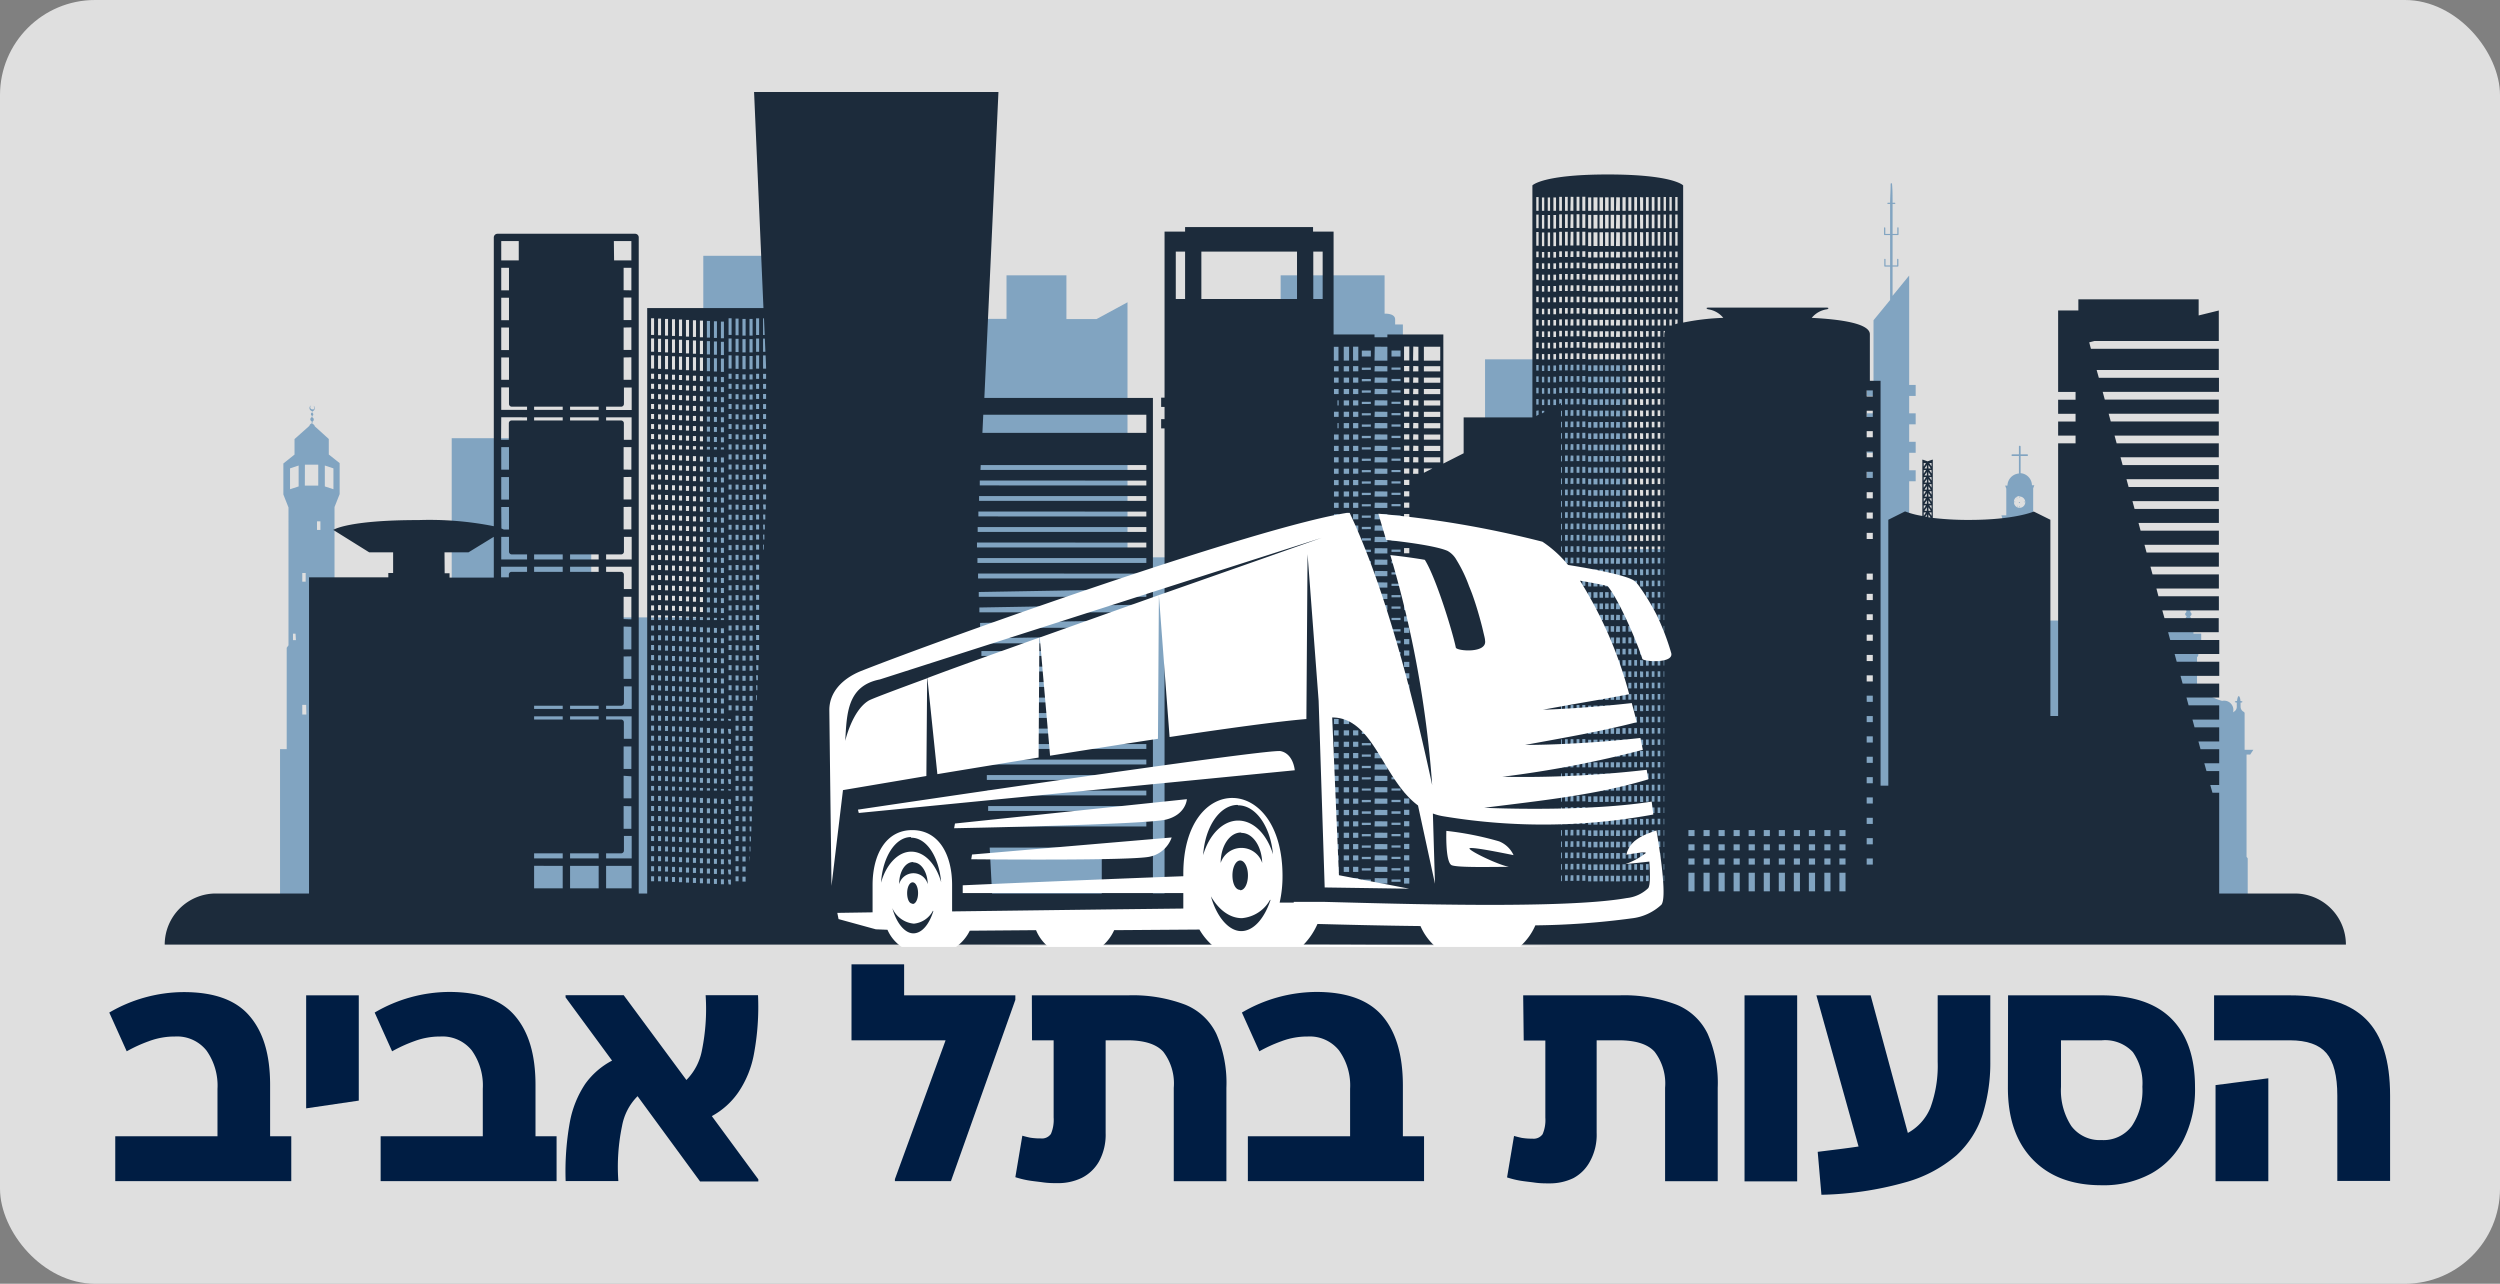
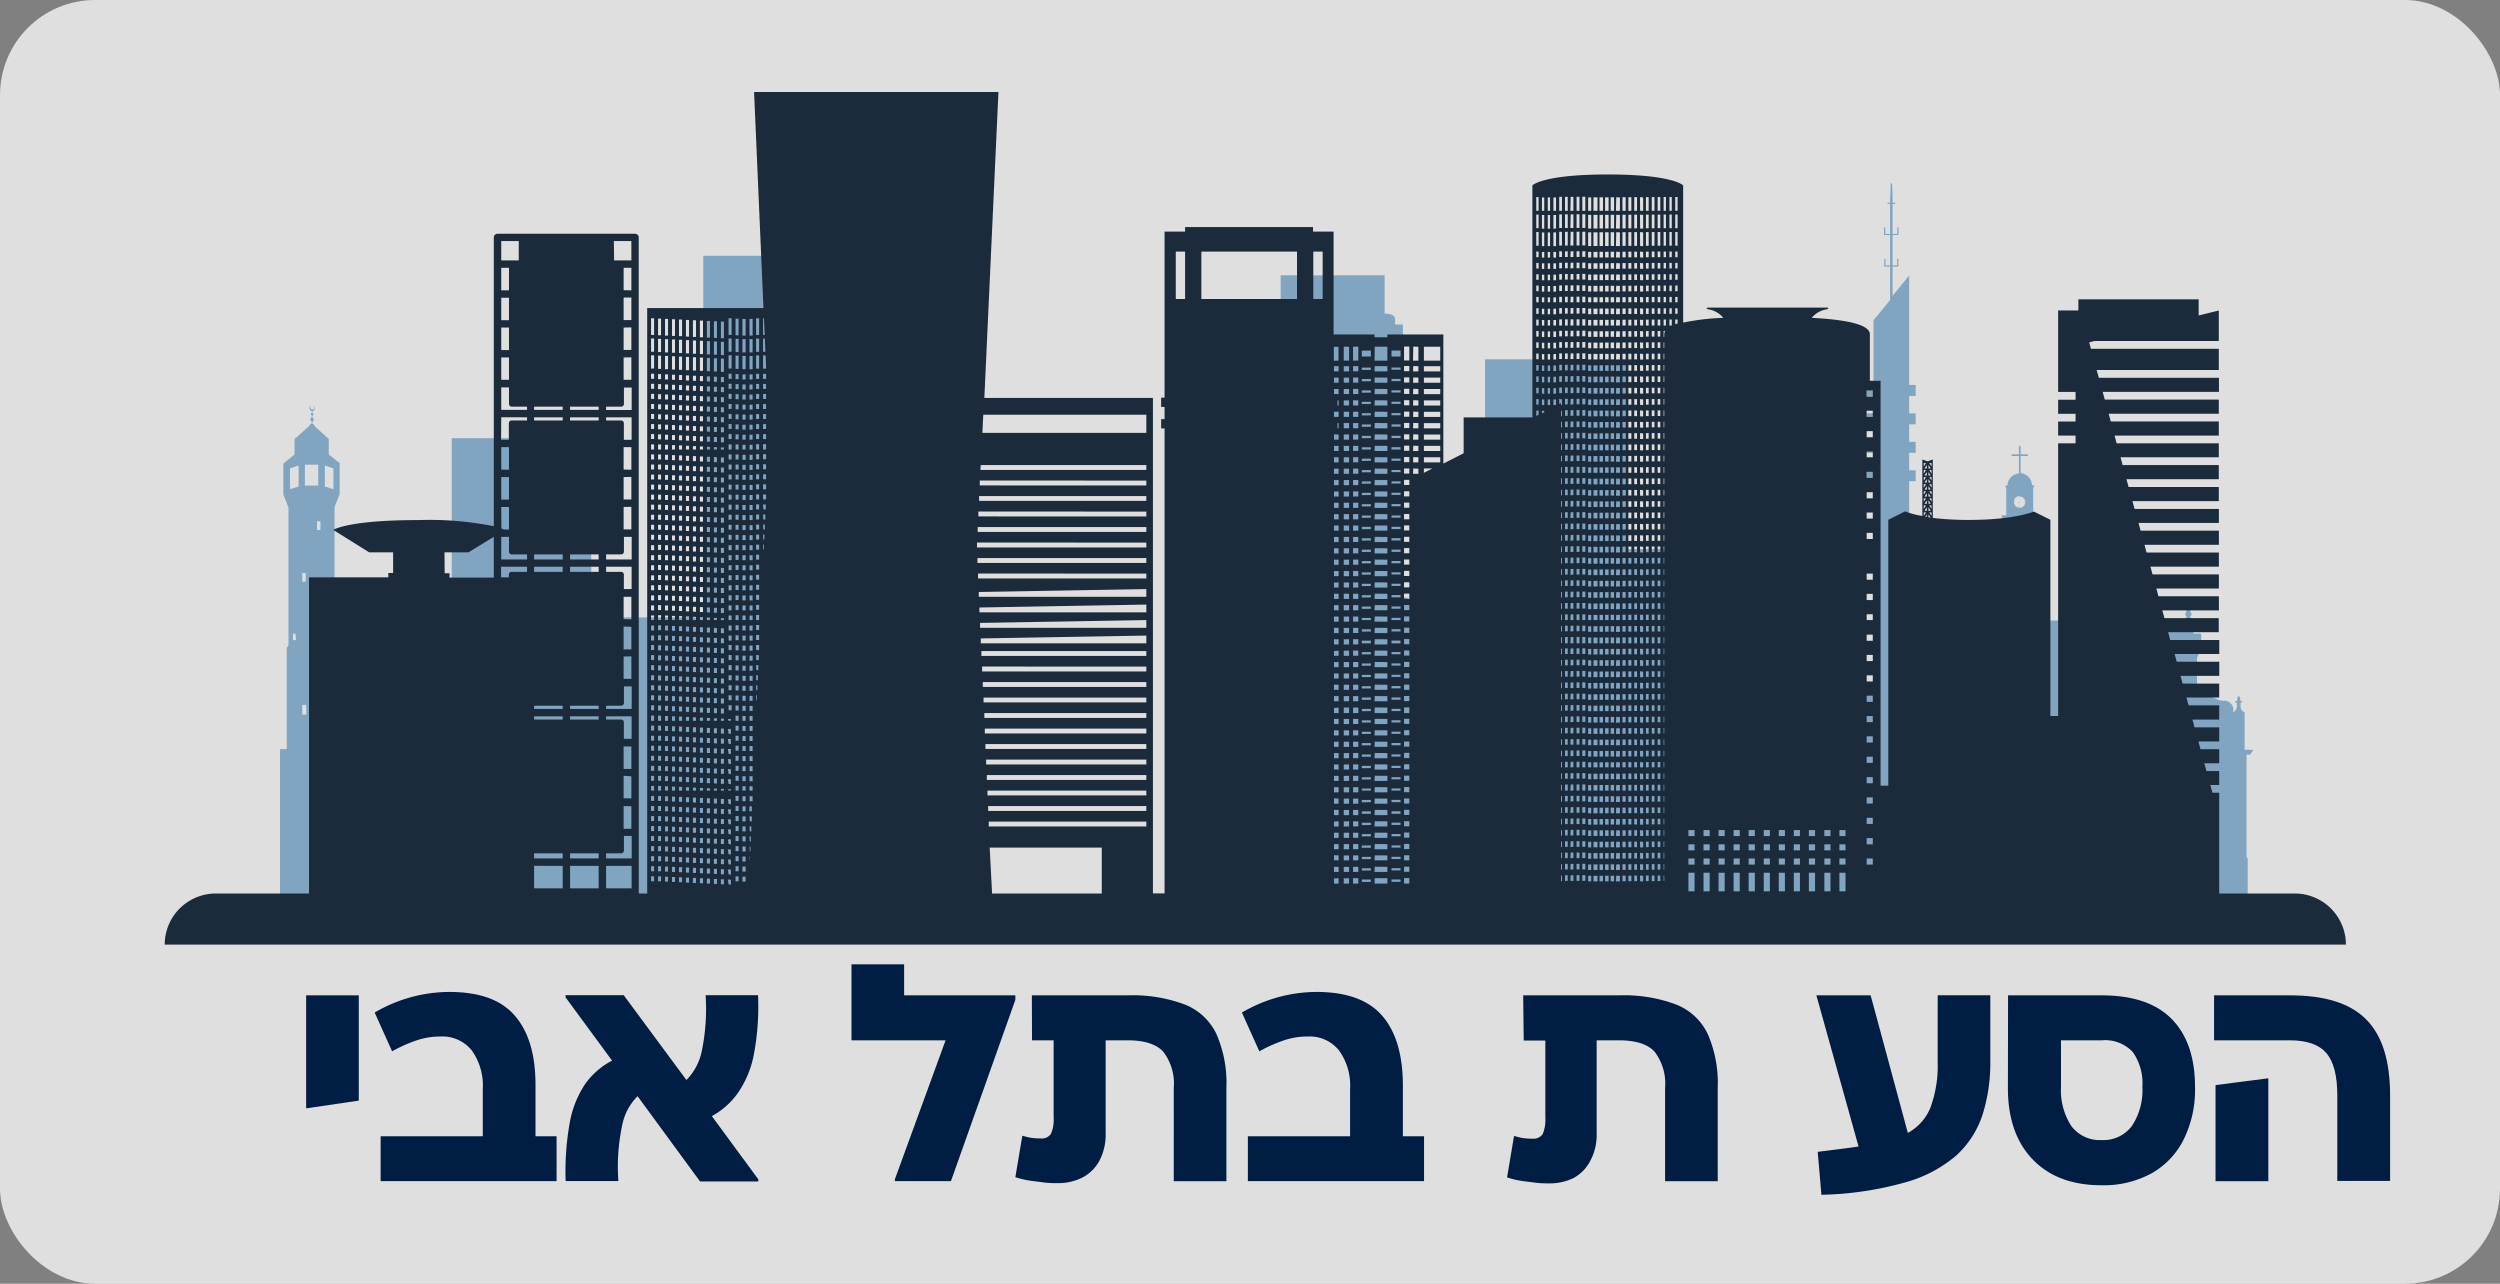
<svg xmlns="http://www.w3.org/2000/svg" viewBox="0 0 322.55 165.63">
  <rect x="0" y="0" width="322.55" height="165.63" fill="#808080" stroke="none" />
  <defs>
    <style>.cls-1{fill:none;}.cls-2,.cls-9{fill:#fff;}.cls-2{opacity:0.75;}.cls-3{clip-path:url(#clip-path);}.cls-4{fill:#001d43;}.cls-5{fill:#81a4c1;}.cls-6{clip-path:url(#clip-path-2);}.cls-7{fill:#1c2b3b;}.cls-8{clip-path:url(#clip-path-3);}.cls-9{fill-rule:evenodd;}</style>
    <clipPath id="clip-path">
      <rect class="cls-1" x="11.82" y="111.19" width="298.67" height="57.33" />
    </clipPath>
    <clipPath id="clip-path-2">
      <rect class="cls-1" x="21.25" y="11.87" width="281.42" height="110" />
    </clipPath>
    <clipPath id="clip-path-3">
-       <rect class="cls-1" x="102.96" y="66.17" width="117.71" height="56" />
-     </clipPath>
+       </clipPath>
  </defs>
  <g id="Layer_2" data-name="Layer 2">
    <g id="Layer_1-2" data-name="Layer 1">
      <rect class="cls-2" width="322.55" height="165.63" rx="12.27" />
      <g class="cls-3">
-         <path class="cls-4" d="M34.85,140v6.6h2.73v5.79H14.87v-5.79H28.06v-6.12a7.8,7.8,0,0,0-1.42-4.94,4.85,4.85,0,0,0-4.06-1.81,9.52,9.52,0,0,0-3.36.6,18.71,18.71,0,0,0-2.87,1.31l-2.25-5A19.14,19.14,0,0,1,23.7,128c3.89,0,6.71,1,8.48,3.06S34.85,136,34.85,140Z" />
        <path class="cls-4" d="M39.5,143V128.42h6.79V142Z" />
        <path class="cls-4" d="M69.09,140v6.6h2.72v5.79H49.11v-5.79H62.29v-6.12a7.8,7.8,0,0,0-1.41-4.94,4.86,4.86,0,0,0-4.07-1.81,9.5,9.5,0,0,0-3.35.6,18.71,18.71,0,0,0-2.87,1.31l-2.25-5a19.14,19.14,0,0,1,9.6-2.66c3.89,0,6.71,1,8.48,3.06S69.09,136,69.09,140Z" />
        <path class="cls-4" d="M91.84,144l6,8.16v.27H90.32l-8.06-11a7.26,7.26,0,0,0-2,3.83,25.83,25.83,0,0,0-.48,7.12h-6.8a35.83,35.83,0,0,1,.53-7.54,13.17,13.17,0,0,1,2-5,9.91,9.91,0,0,1,3.46-3l-6-8.16v-.28h7.5l8.09,10.94a7.36,7.36,0,0,0,2-3.81,26.76,26.76,0,0,0,.48-7.13H97.8a33.14,33.14,0,0,1-.52,7.55,12.93,12.93,0,0,1-2,4.95A9.89,9.89,0,0,1,91.84,144Z" />
        <path class="cls-4" d="M116.65,124.42v4H131V129l-8.31,23.39h-7.23v-.25L122,134.22H109.86v-9.8Z" />
        <path class="cls-4" d="M133.13,128.42h12.4a19.09,19.09,0,0,1,7.35,1.19,7.62,7.62,0,0,1,4.06,3.79,15.8,15.8,0,0,1,1.29,6.94V152.4h-6.79V140.34a6.73,6.73,0,0,0-1.35-4.64q-1.34-1.48-4.65-1.48h-2.79v11.95a7.2,7.2,0,0,1-.85,3.67,5.31,5.31,0,0,1-2.23,2.13,7,7,0,0,1-3.09.68c-.55,0-1.18,0-1.89-.1s-1.39-.16-2-.27a12.11,12.11,0,0,1-1.59-.4l.9-5.35c.29.08.63.17,1,.25a8.07,8.07,0,0,0,1.37.1,1.42,1.42,0,0,0,1.32-.58,4.62,4.62,0,0,0,.35-2.13v-9.95h-2.79Z" />
        <path class="cls-4" d="M181,140v6.6h2.73v5.79H161v-5.79h13.19v-6.12a7.74,7.74,0,0,0-1.42-4.94,4.84,4.84,0,0,0-4.06-1.81,9.42,9.42,0,0,0-3.35.6,18.84,18.84,0,0,0-2.88,1.31l-2.25-5a19.14,19.14,0,0,1,9.61-2.66q5.82,0,8.48,3.06T181,140Z" />
        <path class="cls-4" d="M196.52,128.42h12.39a19.11,19.11,0,0,1,7.36,1.19,7.62,7.62,0,0,1,4.06,3.79,15.8,15.8,0,0,1,1.29,6.94V152.4h-6.79V140.34a6.73,6.73,0,0,0-1.35-4.64q-1.33-1.48-4.65-1.48H206v11.95a7.09,7.09,0,0,1-.86,3.67A5.23,5.23,0,0,1,203,152a7,7,0,0,1-3.09.68c-.56,0-1.19,0-1.89-.1s-1.39-.16-2-.27a12.32,12.32,0,0,1-1.58-.4l.9-5.35c.29.08.63.17,1,.25a8.07,8.07,0,0,0,1.37.1,1.42,1.42,0,0,0,1.32-.58,4.62,4.62,0,0,0,.35-2.13v-9.95h-2.79Z" />
-         <path class="cls-4" d="M225.08,128.42h6.79v24h-6.79Z" />
        <path class="cls-4" d="M250,137v-8.59h6.79V137a22.26,22.26,0,0,1-1,6.81,12.28,12.28,0,0,1-3.37,5.25,17,17,0,0,1-6.65,3.5A42.87,42.87,0,0,1,235,154.15l-.48-5.54,2.79-.35c.88-.11,1.7-.22,2.48-.34l-5.44-19.5h7l4.8,17.75a6.52,6.52,0,0,0,2.91-3.25A15.71,15.71,0,0,0,250,137Z" />
        <path class="cls-4" d="M259.08,128.42h12.06q6,0,9,3c2,2,3.06,4.92,3.06,8.84a14.45,14.45,0,0,1-1.48,6.79,10.22,10.22,0,0,1-4.16,4.35,12.84,12.84,0,0,1-6.44,1.52q-5.67,0-8.88-3.35t-3.18-9.31Zm12.06,18.67a4.57,4.57,0,0,0,3.91-1.81,8.31,8.31,0,0,0,1.36-5.06,7,7,0,0,0-1.23-4.48,4.89,4.89,0,0,0-4-1.52h-5.27v6a8.45,8.45,0,0,0,1.33,5.06A4.57,4.57,0,0,0,271.14,147.09Z" />
        <path class="cls-4" d="M285.66,134.22v-5.8h9.79c4.47,0,7.74,1,9.82,3.09s3.1,5.33,3.1,9.85v11h-6.81v-11q0-3.83-1.4-5.48t-4.71-1.66Zm.19,18.18V140l6.81-.88V152.4Z" />
      </g>
      <path class="cls-5" d="M49,106.11V113H45.63v-6.88h.92a2,2,0,1,1,1.49,0Zm-4.12-5.67a.53.53,0,0,1-.21.21.56.56,0,1,1-.57-1,.53.53,0,0,1,.29-.08.57.57,0,1,1,1.06-.28.58.58,0,0,1-.09.28.51.51,0,0,1,.29.08.56.56,0,1,1-.56,1A.43.43,0,0,1,44.84,100.44Zm-1.45,5.67h.66V113H40.71v-6.88h.92a2,2,0,1,1,1.76-.13,2.1,2.1,0,0,1-.26.13Zm-3.9-13.92H39V90.94h.5Zm-1-29.43-1.11.36V60.43l1.11-.37Zm-.35,19.83H37.8v-.83h.33ZM39,73.93h.44v1.12H39Zm2.34-6.67v1.11h-.44V67.26Zm-2-7.31h1.72v2.7H39.33Zm2.57.11,1.11.37v2.69l-1.11-.36Zm48.84,19.6H76.28V56.54h-18v34a5.48,5.48,0,0,0-5.08,4.68h-.52v1.4H43.39V83.58l-.23-.32V65.42l.66-1.67v-4l-1.4-1.11v-2L40.61,55l-.42-.39.42.39a.41.41,0,0,0-.3-.31V54.4a.3.3,0,0,0,.17-.27.29.29,0,0,0-.19-.28v-.19a.21.21,0,0,0,0-.39v-.21l.07,0,.11-.08a.36.36,0,0,0,.13-.23.43.43,0,0,0,0-.25.45.45,0,0,0-.19-.15h0l0,0a0,0,0,0,0,0,0,.32.32,0,0,1,.14.33.33.33,0,0,1-.1.14l-.07,0-.08,0a.28.28,0,0,1-.26-.18.31.31,0,0,1,.11-.33s0,0,0,0l0,0a.35.35,0,0,0-.21.42.4.4,0,0,0,.3.3v.21a.22.22,0,0,0-.13.2.25.25,0,0,0,.12.19v.19a.31.31,0,0,0-.19.28.29.29,0,0,0,.18.27v.26a.41.41,0,0,0-.3.31L38,56.65v2L36.56,59.8v4l.66,1.67V83.26l-.23.32V96.65h-.86v18.91H58.28v3h18v-.42h28.54V33H90.74V79.66" />
-       <path class="cls-5" d="M145.47,39l-4,2.17h-3.88V35.52h-7.73v5.62H126l-4-2.17v76.59h18.3v1.26H160.6V71.91H145.47V39" />
      <path class="cls-5" d="M274.51,115h-4.35V105.1h4.35Zm-3.39-28h2.43v4.86h-2.43Zm1.21-9.79.09,0h-.17Zm-10.71-1.63h-2.1v0a1.05,1.05,0,0,1,2.1,0Zm0,3.13h-2.1V75.87h.77a.68.68,0,0,0-.13.44c0,.43-1.07,1,.41,1s.41-.54.41-1a.68.68,0,0,0-.13-.44h.77Zm-.56,3.07v2.43h-1V81.75a.48.48,0,0,1,.49-.56A.48.48,0,0,1,261.06,81.75Zm-1.35-12.58a.86.86,0,0,1,1.72,0v2.59h-1.72Zm.86-5.14a.73.73,0,1,1-.73.73A.73.73,0,0,1,260.57,64Zm-4,27.82v-.46h.05a1,1,0,0,0,.06.59A.37.37,0,0,0,256.55,91.85Zm33.73,5.5.43-.64H289.6V92s0-.11-.2-.21a.75.75,0,0,1-.32-.65c0-.08,0-.28,0-.49.15,0,.25-.06.25-.1s-.11-.09-.27-.11c0-.32-.12-.63-.22-.63s-.18.31-.22.63c-.17,0-.28.06-.28.11s.1.08.25.1c0,.21,0,.41,0,.49a.74.74,0,0,1-.31.65.32.32,0,0,0-.2.18,1.34,1.34,0,0,0,.07-.4,1.19,1.19,0,0,0-1.45-1.14,6.87,6.87,0,0,1-1.77-.77c-.92-.61-1.47-.63-1.47-1.35V84.78a.42.42,0,0,0,0-.68V83l.54-.42v-.83h-1v-1.7h-.3s0-.33-.1-.45.15-.14.15-.36-.16-.18-.16-.39.24-.07.24-.25-.37-.18-.37-.4.11-.32-.12-.32-.11.09-.11.32-.38.22-.38.4.24,0,.24.25-.16.17-.16.39.3.24.15.36-.1.43-.1.45h-4.76s.05-.33-.1-.45.15-.14.15-.36-.16-.18-.16-.39.24-.07.24-.25-.38-.18-.38-.4.12-.32-.11-.32-.12.09-.12.32-.37.22-.37.4.24,0,.24.25-.16.17-.16.39.3.24.15.36-.1.43-.1.45h-2.83l-.51-.2V78.63h-.33s.47-1.06-.37-1.42v-1.6h.65a.08.08,0,0,0,.09-.08.09.09,0,0,0-.09-.08h-.65V74.7a.09.09,0,0,0-.09-.08.09.09,0,0,0-.08.08v.75h-.65a.08.08,0,0,0-.08.08.07.07,0,0,0,.08.08h.65v1.6c-.84.36-.37,1.42-.37,1.42h-.33v1.23l-.51.2h-2.83s.05-.33-.1-.45.15-.14.15-.36-.16-.18-.16-.39.24-.07.24-.25-.37-.18-.37-.4.11-.32-.12-.32-.11.09-.11.32-.38.22-.38.4.24,0,.24.25-.16.17-.16.39.3.24.15.36-.1.43-.1.45h-4.27v-.73l.31-.32v-.33h-.33V72.63l.33-.54v-.33h-.78V67l.16-.47h-.63V63l.15-.39h-.31a1.59,1.59,0,0,0-1.46-1.56h0V58.83h.85a.1.1,0,0,0,.1-.11.1.1,0,0,0-.1-.1h-.85v-1a.11.11,0,0,0-.22,0v1h-.85a.11.11,0,0,0-.11.1.11.11,0,0,0,.11.11h.85v2.26h0A1.61,1.61,0,0,0,259,62.65h-.3l.15.39v3.45h-.63l.15.47v4.8h-.78v.33l.33.54v6.05h-.33V79l.32.32V90.42h-.16a1.19,1.19,0,0,0-.74.26l-1.29-2.12h-9.4V62.09h.84V60.67h-.84V58.42h.84V57h-.84V54.75h.84V53.33h-.84V51.08h.84V49.66h-.84V35.55l-2.14,2.62V34.4h.67a.09.09,0,0,0,.08-.08v-.85a.08.08,0,0,0-.16,0v.77h-.59V30.33h.69a.08.08,0,0,0,.08-.07v-.85a.08.08,0,0,0-.16,0v.77h-.61l0-2.24c0-.54,0-1.09,0-1.63h.28a.09.09,0,0,0,.08-.08.08.08,0,0,0-.08-.07h-.28c0-.82,0-1.62-.07-2.44a.09.09,0,0,0-.09-.08.1.1,0,0,0-.09.08c0,.82-.06,1.62-.07,2.44h-.28a.08.08,0,0,0-.08.07.09.09,0,0,0,.08.08h.28c0,.54,0,1.09,0,1.63v2.24h-.62v-.77a.08.08,0,0,0-.16,0v.85a.08.08,0,0,0,.08.07h.7l0,1.83v2.08h-.59v-.77a.08.08,0,0,0-.16,0v.85a.09.09,0,0,0,.08.08h.67v4.31l-2.14,2.61v8.34h-.84v1.42h.84v2.25h-.84v1.42h.84V57h-.84v1.42h.84v2.25h-.84v1.42h.84V88.55h-8.21V70.84H209.74V46.36H191.6V77.28h-10v-.17H181V41.86h-1v-.65c0-.82-1.36-.74-1.36-.74V35.52H165.23v4.95s-1.36-.08-1.36.74v.65h-1V77.11h-.52v38.45H179v.61H191.6v1.32h12.85v.66h28.93v-2.59H290v-4.82l-.15-.19V97.35h.4" />
      <path class="cls-5" d="M260.54,64.8v.11h.06v-.12h0l.21,0,.19,0h0l-.19,0h0l-.21,0h0v-.27l0-.22a0,0,0,0,0,0,0s0,0,0,0l0,.22v.25h-.13v.06h.12" />
      <path class="cls-5" d="M260.6,64.07h-.06v.14h.06v-.14" />
      <path class="cls-5" d="M260.28,64.3l0,0-.07-.11h0l-.05,0,.07.11h0" />
      <path class="cls-5" d="M260.1,64.46,260,64.4l0,0,.12.06,0,0" />
      <path class="cls-5" d="M260,64.73h-.14v.06H260v-.06" />
      <path class="cls-5" d="M260.08,65l-.12.07,0,0,.12-.07,0,0" />
      <path class="cls-5" d="M260.32,65.24l0,0-.08.12.05,0,.07-.12" />
      <path class="cls-5" d="M260.54,65.45h.06v-.14h-.06v.14" />
      <path class="cls-5" d="M260.86,65.22l0,0,.07.12h0l0,0-.07-.12h0" />
      <path class="cls-5" d="M261.18,65.08l-.12-.07,0,0,.13.07,0,0" />
      <path class="cls-5" d="M261.12,64.79h.14v-.06h-.14v.06" />
      <path class="cls-5" d="M261.18,64.44l0,0-.13.06,0,0,.12-.06" />
-       <path class="cls-5" d="M260.94,64.18l0,0-.08.12,0,0,.08-.12" />
      <g class="cls-6">
        <path class="cls-7" d="M57.35,71.26h3.1l3.26-2v5.26H58v-.56h-.63Zm7.32-5.85h1v2.91H65l-.31-.14Zm0-3.86h1v2.91h-1Zm0-3.86h1V60.6h-1Zm0-3.85H68v.41H66a.36.36,0,0,0-.35.36v2.13h-1Zm0-3.86h1v2.13a.36.36,0,0,0,.35.36H68v.41H64.67Zm0-3.86h1V49h-1Zm0-3.86h1v2.91h-1Zm0-3.85h1v2.9h-1Zm0-3.86h1v2.91h-1Zm0-3.45h2.26v2.5H64.67Zm4.24,80.61H72.6v2.9H68.91Zm0-1.61H72.6v.65H68.91Zm0-17.68H72.6v.41H68.91Zm0-1.37H72.6v.42H68.91Zm0-17.93H72.6v.66H68.91Zm0-1.59H72.6v.65H68.91Zm0-17.69H72.6v.41H68.91Zm0-1.37H72.6v.41H68.91Zm4.64,59.24h3.69v2.9H73.55Zm0-1.61h3.69v.65H73.55Zm0-17.68h3.69v.41H73.55Zm0-1.37h3.69v.42H73.55Zm0-17.93h3.69v.66H73.55Zm0-1.59h3.69v.65H73.55Zm0-17.69h3.69v.41H73.55Zm0-1.37h3.69v.41H73.55Zm4.65,59.24h3.29v2.9H78.2Zm0-1.61h1.94a.36.36,0,0,0,.36-.36v-1.89h1v2.9H78.2Zm0-17.68h3.29v2.9h-1V93.19a.36.36,0,0,0-.36-.36H78.2Zm0-1.37h1.94a.36.36,0,0,0,.36-.36V88.56h1v2.91H78.2Zm0-17.93h3.29V76h-1V74.13a.36.36,0,0,0-.36-.35H78.2Zm0-1.59h1.94a.36.36,0,0,0,.36-.36v-1.9h1v2.91H78.2Zm0-17.69h3.29v2.9h-1V54.61a.36.36,0,0,0-.36-.36H78.2Zm0-1.37h1.94a.36.36,0,0,0,.36-.36V50h1v2.9H78.2Zm1-21.37h2.26v2.5H79.23Zm2.26,15V49h-1V46.12Zm0-3.86v2.91h-1V42.26Zm-1-4.8V34.55h1v2.91Zm1,.95v2.9h-1v-2.9Zm0,27v2.91h-1V65.41Zm-1-4.81V57.69h1V60.6Zm1,.95v2.91h-1V61.55Zm0,23.15v2.91h-1V84.7Zm-1-4.81V77h1v2.91Zm1,1v2.91h-1V80.84Zm0,23.15v2.91h-1V104Zm-1-4.81v-2.9h1v2.9Zm1,.95V103h-1v-2.91ZM68,73.12v.66H66a.35.35,0,0,0-.35.35v.36h-1V73.12ZM66,71.53H68v.65H64.67V69.27h1v1.9A.36.36,0,0,0,66,71.53Zm18,41.53h.39v.64H84Zm0-1.3h.39v.65H84Zm0-1.29h.39v.64H84Zm0-1.3h.39v.64H84Zm0-1.3h.39v.64H84Zm0-1.29h.39v.64H84Zm0-1.29h.39v.64H84Zm0-1.3h.39v.64H84Zm0-1.3h.39v.64H84Zm0-1.29h.39V102H84Zm0-1.3h.39v.64H84Zm0-1.29h.39v.64H84Zm0-1.3h.39v.64H84Zm0-1.3h.39v.64H84Zm0-1.29h.39v.64H84Zm0-1.3h.39v.64H84Zm0-1.29h.39V93H84ZM84,91h.39v.64H84Zm0-1.3h.39v.64H84Zm0-1.29h.39v.64H84Zm0-1.29h.39v.64H84Zm0-1.3h.39v.64H84Zm0-1.3h.39v.64H84Zm0-1.3h.39v.65H84ZM84,82h.39v.64H84Zm0-1.29h.39v.63H84Zm0-1.3h.39V80H84Zm0-1.3h.39v.64H84Zm0-1.29h.39v.64H84Zm0-1.3h.39v.64H84Zm0-1.29h.39v.63H84Zm0-1.3h.39v.64H84Zm0-1.3h.39v.64H84Zm0-1.29h.39v.64H84ZM84,69h.39v.64H84Zm0-1.29h.39v.63H84Zm0-1.3h.39v.64H84Zm0-1.3h.39v.64H84Zm0-1.29h.39v.64H84Zm0-1.3h.39v.64H84Zm0-1.29h.39v.63H84Zm0-1.3h.39v.64H84Zm0-1.3h.39v.65H84Zm0-1.29h.39V58H84ZM84,56h.39v.64H84Zm0-1.29h.39v.63H84Zm0-1.3h.39v.64H84Zm0-1.29h.39v.64H84Zm0-1.3h.39v.64H84Zm0-1.3h.39v.64H84Zm0-1.3h.39v.65H84Zm0-2.38h.39v1.71H84Zm0-2.17h.39v1.71H84Zm0-2.61h.39v2.15H84Zm.9,72h.39v.64h-.39Zm0-1.3h.39v.65h-.39Zm0-1.29h.39v.64h-.39Zm0-1.3h.39v.64h-.39Zm0-1.3h.39v.64h-.39Zm0-1.29h.39v.64h-.39Zm0-1.29h.39v.64h-.39Zm0-1.3h.39v.64h-.39Zm0-1.3h.39v.64h-.39Zm0-1.29h.39V102h-.39Zm0-1.3h.39v.64h-.39Zm0-1.29h.39v.64h-.39Zm0-1.3h.39v.64h-.39Zm0-1.3h.39v.64h-.39Zm0-1.29h.39v.64h-.39Zm0-1.3h.39v.64h-.39Zm0-1.29h.39V93h-.39Zm0-1.3h.39v.64h-.39Zm0-1.3h.39v.64h-.39Zm0-1.29h.39v.64h-.39Zm0-1.29h.39v.64h-.39Zm0-1.3h.39v.64h-.39Zm0-1.3h.39v.64h-.39Zm0-1.3h.39v.65h-.39Zm0-1.29h.39v.64h-.39Zm0-1.29h.39v.63h-.39Zm0-1.3h.39V80h-.39Zm0-1.3h.39v.64h-.39Zm0-1.29h.39v.64h-.39Zm0-1.3h.39v.64h-.39Zm0-1.29h.39v.63h-.39Zm0-1.3h.39v.64h-.39Zm0-1.3h.39v.64h-.39Zm0-1.29h.39v.64h-.39Zm0-1.3h.39v.64h-.39Zm0-1.29h.39v.63h-.39Zm0-1.3h.39v.64h-.39Zm0-1.3h.39v.64h-.39Zm0-1.29h.39v.64h-.39Zm0-1.3h.39v.64h-.39Zm0-1.29h.39v.63h-.39Zm0-1.3h.39v.64h-.39Zm0-1.3h.39v.65h-.39Zm0-1.29h.39V58h-.39Zm0-1.3h.39v.64h-.39Zm0-1.29h.39v.63h-.39Zm0-1.3h.39v.64h-.39Zm0-1.29h.39v.64h-.39Zm0-1.3h.39v.64h-.39Zm0-1.3h.39v.64h-.39Zm0-1.3h.39v.65h-.39Zm0-2.38h.39v1.71h-.39Zm0-2.17h.39v1.71h-.39Zm0-2.61h.39v2.15h-.39Zm.9,72h.39v.64h-.39Zm0-1.3h.39v.65h-.39Zm0-1.29h.39v.64h-.39Zm0-1.3h.39v.64h-.39Zm0-1.3h.39v.64h-.39Zm0-1.29h.39v.64h-.39Zm0-1.29h.39v.64h-.39Zm0-1.3h.39v.64h-.39Zm0-1.3h.39v.64h-.39Zm0-1.29h.39V102h-.39Zm0-1.3h.39v.64h-.39Zm0-1.29h.39v.64h-.39Zm0-1.3h.39v.64h-.39Zm0-1.3h.39v.64h-.39Zm0-1.29h.39v.64h-.39Zm0-1.3h.39v.64h-.39Zm0-1.29h.39V93h-.39Zm0-1.3h.39v.64h-.39Zm0-1.3h.39v.64h-.39Zm0-1.29h.39v.64h-.39Zm0-1.29h.39v.64h-.39Zm0-1.3h.39v.64h-.39Zm0-1.3h.39v.64h-.39Zm0-1.3h.39v.65h-.39Zm0-1.29h.39v.64h-.39Zm0-1.29h.39v.63h-.39Zm0-1.3h.39V80h-.39Zm0-1.3h.39v.64h-.39Zm0-1.29h.39v.64h-.39Zm0-1.3h.39v.64h-.39Zm0-1.29h.39v.63h-.39Zm0-1.3h.39v.64h-.39Zm0-1.3h.39v.64h-.39Zm0-1.29h.39v.64h-.39Zm0-1.3h.39v.64h-.39Zm0-1.29h.39v.63h-.39Zm0-1.3h.39v.64h-.39Zm0-1.3h.39v.64h-.39Zm0-1.29h.39v.64h-.39Zm0-1.3h.39v.64h-.39Zm0-1.29h.39v.63h-.39Zm0-1.3h.39v.64h-.39Zm0-1.3h.39v.65h-.39Zm0-1.29h.39V58h-.39Zm0-1.3h.39v.64h-.39Zm0-1.29h.39v.63h-.39Zm0-1.3h.39v.64h-.39Zm0-1.29h.39v.64h-.39Zm0-1.3h.39v.64h-.39Zm0-1.3h.39v.64h-.39Zm0-1.3h.39v.65h-.39Zm0-2.38h.39v1.71h-.39Zm0-2.17h.39v1.71h-.39Zm0-2.61h.39v2.15h-.39Zm.9,72h.39v.64h-.39Zm0-1.3h.39v.65h-.39Zm0-1.29h.39v.64h-.39Zm0-1.3h.39v.64h-.39Zm0-1.3h.39v.64h-.39Zm0-1.29h.39v.64h-.39Zm0-1.29h.39v.64h-.39Zm0-1.3h.39v.64h-.39Zm0-1.3h.39v.64h-.39Zm0-1.29h.39V102h-.39Zm0-1.3h.39v.64h-.39Zm0-1.29h.39v.64h-.39Zm0-1.3h.39v.64h-.39Zm0-1.3h.39v.64h-.39Zm0-1.29h.39v.64h-.39Zm0-1.3h.39v.64h-.39Zm0-1.29h.39V93h-.39Zm0-1.3h.39v.64h-.39Zm0-1.3h.39v.64h-.39Zm0-1.29h.39v.64h-.39Zm0-1.29h.39v.64h-.39Zm0-1.3h.39v.64h-.39Zm0-1.3h.39v.64h-.39Zm0-1.3h.39v.65h-.39Zm0-1.29h.39v.64h-.39Zm0-1.29h.39v.63h-.39Zm0-1.3h.39V80h-.39Zm0-1.3h.39v.64h-.39Zm0-1.29h.39v.64h-.39Zm0-1.3h.39v.64h-.39Zm0-1.29h.39v.63h-.39Zm0-1.3h.39v.64h-.39Zm0-1.3h.39v.64h-.39Zm0-1.29h.39v.64h-.39Zm0-1.3h.39v.64h-.39Zm0-1.29h.39v.63h-.39Zm0-1.3h.39v.64h-.39Zm0-1.3h.39v.64h-.39Zm0-1.29h.39v.64h-.39Zm0-1.3h.39v.64h-.39Zm0-1.29h.39v.63h-.39Zm0-1.3h.39v.64h-.39Zm0-1.3h.39v.65h-.39Zm0-1.29h.39V58h-.39Zm0-1.3h.39v.64h-.39Zm0-1.29h.39v.63h-.39Zm0-1.3h.39v.64h-.39Zm0-1.29h.39v.64h-.39Zm0-1.3h.39v.64h-.39Zm0-1.3h.39v.64h-.39Zm0-1.3h.39v.65h-.39Zm0-2.38h.39v1.71h-.39Zm0-2.17h.39v1.71h-.39Zm0-2.61h.39v2.15h-.39Zm.9,72H88v.64h-.4Zm0-1.3H88v.65h-.4Zm0-1.29H88v.64h-.4Zm0-1.3H88v.64h-.4Zm0-1.3H88v.64h-.4Zm0-1.29H88v.64h-.4Zm0-1.29H88v.64h-.4Zm0-1.3H88v.64h-.4Zm0-1.3H88v.64h-.4Zm0-1.29H88V102h-.4Zm0-1.3H88v.64h-.4Zm0-1.29H88v.64h-.4Zm0-1.3H88v.64h-.4Zm0-1.3H88v.64h-.4Zm0-1.29H88v.64h-.4Zm0-1.3H88v.64h-.4Zm0-1.29H88V93h-.4Zm0-1.3H88v.64h-.4Zm0-1.3H88v.64h-.4Zm0-1.29H88v.64h-.4Zm0-1.29H88v.64h-.4Zm0-1.3H88v.64h-.4Zm0-1.3H88v.64h-.4Zm0-1.3H88v.65h-.4Zm0-1.29H88v.64h-.4Zm0-1.29H88v.63h-.4Zm0-1.3H88V80h-.4Zm0-1.3H88v.64h-.4Zm0-1.29H88v.64h-.4Zm0-1.3H88v.64h-.4Zm0-1.29H88v.63h-.4Zm0-1.3H88v.64h-.4Zm0-1.3H88v.64h-.4Zm0-1.29H88v.64h-.4Zm0-1.3H88v.64h-.4Zm0-1.29H88v.63h-.4Zm0-1.3H88v.64h-.4Zm0-1.3H88v.64h-.4Zm0-1.29H88v.64h-.4Zm0-1.3H88v.64h-.4Zm0-1.29H88v.63h-.4Zm0-1.3H88v.64h-.4Zm0-1.3H88v.65h-.4Zm0-1.29H88V58h-.4Zm0-1.3H88v.64h-.4Zm0-1.29H88v.63h-.4Zm0-1.3H88v.64h-.4Zm0-1.29H88v.64h-.4Zm0-1.3H88v.64h-.4Zm0-1.3H88v.64h-.4Zm0-1.3H88v.65h-.4Zm0-2.38H88v1.71h-.4Zm0-2.17H88v1.71h-.4Zm0-2.61H88v2.15h-.4Zm.9,72h.4v.64h-.4Zm0-1.3h.4v.65h-.4Zm0-1.29h.4v.64h-.4Zm0-1.3h.4v.64h-.4Zm0-1.3h.4v.64h-.4Zm0-1.29h.4v.64h-.4Zm0-1.29h.4v.64h-.4Zm0-1.3h.4v.64h-.4Zm0-1.3h.4v.64h-.4Zm0-1.29h.4V102h-.4Zm0-1.3h.4v.64h-.4Zm0-1.29h.4v.64h-.4Zm0-1.3h.4v.64h-.4Zm0-1.3h.4v.64h-.4Zm0-1.29h.4v.64h-.4Zm0-1.3h.4v.64h-.4Zm0-1.29h.4V93h-.4Zm0-1.3h.4v.64h-.4Zm0-1.3h.4v.64h-.4Zm0-1.29h.4v.64h-.4Zm0-1.29h.4v.64h-.4Zm0-1.3h.4v.64h-.4Zm0-1.3h.4v.64h-.4Zm0-1.3h.4v.65h-.4Zm0-1.29h.4v.64h-.4Zm0-1.29h.4v.63h-.4Zm0-1.3h.4V80h-.4Zm0-1.3h.4v.64h-.4Zm0-1.29h.4v.64h-.4Zm0-1.3h.4v.64h-.4Zm0-1.29h.4v.63h-.4Zm0-1.3h.4v.64h-.4Zm0-1.3h.4v.64h-.4Zm0-1.29h.4v.64h-.4Zm0-1.3h.4v.64h-.4Zm0-1.29h.4v.63h-.4Zm0-1.3h.4v.64h-.4Zm0-1.3h.4v.64h-.4Zm0-1.29h.4v.64h-.4Zm0-1.3h.4v.64h-.4Zm0-1.29h.4v.63h-.4Zm0-1.3h.4v.64h-.4Zm0-1.3h.4v.65h-.4Zm0-1.29h.4V58h-.4Zm0-1.3h.4v.64h-.4Zm0-1.29h.4v.63h-.4Zm0-1.3h.4v.64h-.4Zm0-1.29h.4v.64h-.4Zm0-1.3h.4v.64h-.4Zm0-1.3h.4v.64h-.4Zm0-1.3h.4v.65h-.4Zm0-2.38h.4v1.71h-.4Zm0-2.17h.4v1.71h-.4Zm0-2.61h.4v2.15h-.4Zm.9,72h.4v.64h-.4Zm0-1.3h.4v.65h-.4Zm0-1.29h.4v.64h-.4Zm0-1.3h.4v.64h-.4Zm0-1.3h.4v.64h-.4Zm0-1.29h.4v.64h-.4Zm0-1.29h.4v.64h-.4Zm0-1.3h.4v.64h-.4Zm0-1.3h.4v.64h-.4Zm0-1.29h.4V102h-.4Zm0-1.3h.4v.64h-.4Zm0-1.29h.4v.64h-.4Zm0-1.3h.4v.64h-.4Zm0-1.3h.4v.64h-.4Zm0-1.29h.4v.64h-.4Zm0-1.3h.4v.64h-.4Zm0-1.29h.4V93h-.4Zm0-1.3h.4v.64h-.4Zm0-1.3h.4v.64h-.4Zm0-1.29h.4v.64h-.4Zm0-1.29h.4v.64h-.4Zm0-1.3h.4v.64h-.4Zm0-1.3h.4v.64h-.4Zm0-1.3h.4v.65h-.4Zm0-1.29h.4v.64h-.4Zm0-1.29h.4v.63h-.4Zm0-1.3h.4V80h-.4Zm0-1.3h.4v.64h-.4Zm0-1.29h.4v.64h-.4Zm0-1.3h.4v.64h-.4Zm0-1.29h.4v.63h-.4Zm0-1.3h.4v.64h-.4Zm0-1.3h.4v.64h-.4Zm0-1.29h.4v.64h-.4Zm0-1.3h.4v.64h-.4Zm0-1.29h.4v.63h-.4Zm0-1.3h.4v.64h-.4Zm0-1.3h.4v.64h-.4Zm0-1.29h.4v.64h-.4Zm0-1.3h.4v.64h-.4Zm0-1.29h.4v.63h-.4Zm0-1.3h.4v.64h-.4Zm0-1.3h.4v.65h-.4Zm0-1.29h.4V58h-.4Zm0-1.3h.4v.64h-.4Zm0-1.29h.4v.63h-.4Zm0-1.3h.4v.64h-.4Zm0-1.29h.4v.64h-.4Zm0-1.3h.4v.64h-.4Zm0-1.3h.4v.64h-.4Zm0-1.3h.4v.65h-.4Zm0-2.38h.4v1.71h-.4Zm0-2.17h.4v1.71h-.4Zm0-2.61h.4v2.15h-.4Zm.9,72h.4v.64h-.4Zm0-1.3h.4v.65h-.4Zm0-1.29h.4v.64h-.4Zm0-1.3h.4v.64h-.4Zm0-1.3h.4v.64h-.4Zm0-1.29h.4v.64h-.4Zm0-1.29h.4v.64h-.4Zm0-1.3h.4v.64h-.4Zm0-1.3h.4v.64h-.4Zm0-1.29h.4V102h-.4Zm0-1.3h.4v.64h-.4Zm0-1.29h.4v.64h-.4Zm0-1.3h.4v.64h-.4Zm0-1.3h.4v.64h-.4Zm0-1.29h.4v.64h-.4Zm0-1.3h.4v.64h-.4Zm0-1.29h.4V93h-.4Zm0-1.3h.4v.64h-.4Zm0-1.3h.4v.64h-.4Zm0-1.29h.4v.64h-.4Zm0-1.29h.4v.64h-.4Zm0-1.3h.4v.64h-.4Zm0-1.3h.4v.64h-.4Zm0-1.3h.4v.65h-.4Zm0-1.29h.4v.64h-.4Zm0-1.29h.4v.63h-.4Zm0-1.3h.4V80h-.4Zm0-1.3h.4v.64h-.4Zm0-1.29h.4v.64h-.4Zm0-1.3h.4v.64h-.4Zm0-1.29h.4v.63h-.4Zm0-1.3h.4v.64h-.4Zm0-1.3h.4v.64h-.4Zm0-1.29h.4v.64h-.4Zm0-1.3h.4v.64h-.4Zm0-1.29h.4v.63h-.4Zm0-1.3h.4v.64h-.4Zm0-1.3h.4v.64h-.4Zm0-1.29h.4v.64h-.4Zm0-1.3h.4v.64h-.4Zm0-1.29h.4v.63h-.4Zm0-1.3h.4v.64h-.4Zm0-1.3h.4v.65h-.4Zm0-1.29h.4V58h-.4Zm0-1.3h.4v.64h-.4Zm0-1.29h.4v.63h-.4Zm0-1.3h.4v.64h-.4Zm0-1.29h.4v.64h-.4Zm0-1.3h.4v.64h-.4Zm0-1.3h.4v.64h-.4Zm0-1.3h.4v.65h-.4Zm0-2.38h.4v1.71h-.4Zm0-2.17h.4v1.71h-.4Zm0-2.61h.4v2.15h-.4Zm.9,72h.4v.64h-.4Zm0-1.3h.4v.65h-.4Zm0-1.29h.4v.64h-.4Zm0-1.3h.4v.64h-.4Zm0-1.3h.4v.64h-.4Zm0-1.29h.4v.64h-.4Zm0-1.29h.4v.64h-.4Zm0-1.3h.4v.64h-.4Zm0-1.3h.4v.64h-.4Zm0-1.29h.4V102h-.4Zm0-1.3h.4v.64h-.4Zm0-1.29h.4v.64h-.4Zm0-1.3h.4v.64h-.4Zm0-1.3h.4v.64h-.4Zm0-1.29h.4v.64h-.4Zm0-1.3h.4v.64h-.4Zm0-1.29h.4V93h-.4Zm0-1.3h.4v.64h-.4Zm0-1.3h.4v.64h-.4Zm0-1.29h.4v.64h-.4Zm0-1.29h.4v.64h-.4Zm0-1.3h.4v.64h-.4Zm0-1.3h.4v.64h-.4Zm0-1.3h.4v.65h-.4Zm0-1.29h.4v.64h-.4Zm0-1.29h.4v.63h-.4Zm0-1.3h.4V80h-.4Zm0-1.3h.4v.64h-.4Zm0-1.29h.4v.64h-.4Zm0-1.3h.4v.64h-.4Zm0-1.29h.4v.63h-.4Zm0-1.3h.4v.64h-.4Zm0-1.3h.4v.64h-.4Zm0-1.29h.4v.64h-.4Zm0-1.3h.4v.64h-.4Zm0-1.29h.4v.63h-.4Zm0-1.3h.4v.64h-.4Zm0-1.3h.4v.64h-.4Zm0-1.29h.4v.64h-.4Zm0-1.3h.4v.64h-.4Zm0-1.29h.4v.63h-.4Zm0-1.3h.4v.64h-.4Zm0-1.3h.4v.65h-.4Zm0-1.29h.4V58h-.4Zm0-1.3h.4v.64h-.4Zm0-1.29h.4v.63h-.4Zm0-1.3h.4v.64h-.4Zm0-1.29h.4v.64h-.4Zm0-1.3h.4v.64h-.4Zm0-1.3h.4v.64h-.4Zm0-1.3h.4v.65h-.4Zm0-2.38h.4v1.71h-.4Zm0-2.17h.4v1.71h-.4Zm0-2.61h.4v2.15h-.4Zm.91,72h.39v.64h-.39Zm0-1.3h.39v.65h-.39Zm0-1.29h.39v.64h-.39Zm0-1.3h.39v.64h-.39Zm0-1.3h.39v.64h-.39Zm0-1.29h.39v.64h-.39Zm0-1.29h.39v.64h-.39Zm0-1.3h.39v.64h-.39Zm0-1.3h.39v.64h-.39Zm0-1.29h.39V102h-.39Zm0-1.3h.39v.64h-.39Zm0-1.29h.39v.64h-.39Zm0-1.3h.39v.64h-.39Zm0-1.3h.39v.64h-.39Zm0-1.29h.39v.64h-.39Zm0-1.3h.39v.64h-.39Zm0-1.29h.39V93h-.39Zm0-1.3h.39v.64h-.39Zm0-1.3h.39v.64h-.39Zm0-1.29h.39v.64h-.39Zm0-1.29h.39v.64h-.39Zm0-1.3h.39v.64h-.39Zm0-1.3h.39v.64h-.39Zm0-1.3h.39v.65h-.39Zm0-1.29h.39v.64h-.39Zm0-1.29h.39v.63h-.39Zm0-1.3h.39V80h-.39Zm0-1.3h.39v.64h-.39Zm0-1.29h.39v.64h-.39Zm0-1.3h.39v.64h-.39Zm0-1.29h.39v.63h-.39Zm0-1.3h.39v.64h-.39Zm0-1.3h.39v.64h-.39Zm0-1.29h.39v.64h-.39Zm0-1.3h.39v.64h-.39Zm0-1.29h.39v.63h-.39Zm0-1.3h.39v.64h-.39Zm0-1.3h.39v.64h-.39Zm0-1.29h.39v.64h-.39Zm0-1.3h.39v.64h-.39Zm0-1.29h.39v.63h-.39Zm0-1.3h.39v.64h-.39Zm0-1.3h.39v.65h-.39Zm0-1.29h.39V58h-.39Zm0-1.3h.39v.64h-.39Zm0-1.29h.39v.63h-.39Zm0-1.3h.39v.64h-.39Zm0-1.29h.39v.64h-.39Zm0-1.3h.39v.64h-.39Zm0-1.3h.39v.64h-.39Zm0-1.3h.39v.65h-.39Zm0-2.38h.39v1.71h-.39Zm0-2.17h.39v1.71h-.39Zm0-2.61h.39v2.15h-.39Zm.9,72h.39v.64h-.39Zm0-1.3h.39v.65h-.39Zm0-1.29h.39v.64h-.39Zm0-1.3h.39v.64h-.39Zm0-1.3h.39v.64h-.39Zm0-1.29h.39v.64h-.39Zm0-1.29h.39v.64h-.39Zm0-1.3h.39v.64h-.39Zm0-1.3h.39v.64h-.39Zm0-1.29h.39V102h-.39Zm0-1.3h.39v.64h-.39Zm0-1.29h.39v.64h-.39Zm0-1.3h.39v.64h-.39Zm0-1.3h.39v.64h-.39Zm0-1.29h.39v.64h-.39Zm0-1.3h.39v.64h-.39Zm0-1.29h.39V93h-.39Zm0-1.3h.39v.64h-.39Zm0-1.3h.39v.64h-.39Zm0-1.29h.39v.64h-.39Zm0-1.29h.39v.64h-.39Zm0-1.3h.39v.64h-.39Zm0-1.3h.39v.64h-.39Zm0-1.3h.39v.65h-.39Zm0-1.29h.39v.64h-.39Zm0-1.29h.39v.63h-.39Zm0-1.3h.39V80h-.39Zm0-1.3h.39v.64h-.39Zm0-1.29h.39v.64h-.39Zm0-1.3h.39v.64h-.39Zm0-1.29h.39v.63h-.39Zm0-1.3h.39v.64h-.39Zm0-1.3h.39v.64h-.39Zm0-1.29h.39v.64h-.39Zm0-1.3h.39v.64h-.39Zm0-1.29h.39v.63h-.39Zm0-1.3h.39v.64h-.39Zm0-1.3h.39v.64h-.39Zm0-1.29h.39v.64h-.39Zm0-1.3h.39v.64h-.39Zm0-1.29h.39v.63h-.39Zm0-1.3h.39v.64h-.39Zm0-1.3h.39v.65h-.39Zm0-1.29h.39V58h-.39Zm0-1.3h.39v.64h-.39Zm0-1.29h.39v.63h-.39Zm0-1.3h.39v.64h-.39Zm0-1.29h.39v.64h-.39Zm0-1.3h.39v.64h-.39Zm0-1.3h.39v.64h-.39Zm0-1.3h.39v.65h-.39Zm0-2.38h.39v1.71h-.39Zm0-2.17h.39v1.71h-.39Zm0-2.61h.39v2.15h-.39Zm.9,72h.39v.64H94Zm0-1.3h.39v.65H94Zm0-1.29h.39v.64H94Zm0-1.3h.39v.64H94Zm0-1.3h.39v.64H94Zm0-1.29h.39v.64H94Zm0-1.29h.39v.64H94Zm0-1.3h.39v.64H94Zm0-1.3h.39v.64H94Zm0-1.29h.39V102H94Zm0-1.3h.39v.64H94Zm0-1.29h.39v.64H94Zm0-1.3h.39v.64H94Zm0-1.3h.39v.64H94Zm0-1.29h.39v.64H94Zm0-1.3h.39v.64H94Zm0-1.29h.39V93H94ZM94,91h.39v.64H94Zm0-1.3h.39v.64H94Zm0-1.29h.39v.64H94Zm0-1.29h.39v.64H94Zm0-1.3h.39v.64H94Zm0-1.3h.39v.64H94Zm0-1.3h.39v.65H94ZM94,82h.39v.64H94Zm0-1.29h.39v.63H94Zm0-1.3h.39V80H94Zm0-1.3h.39v.64H94Zm0-1.29h.39v.64H94Zm0-1.3h.39v.64H94Zm0-1.29h.39v.63H94Zm0-1.3h.39v.64H94Zm0-1.3h.39v.64H94Zm0-1.29h.39v.64H94ZM94,69h.39v.64H94Zm0-1.29h.39v.63H94Zm0-1.3h.39v.64H94Zm0-1.3h.39v.64H94Zm0-1.29h.39v.64H94Zm0-1.3h.39v.64H94Zm0-1.29h.39v.63H94Zm0-1.3h.39v.64H94Zm0-1.3h.39v.65H94Zm0-1.29h.39V58H94ZM94,56h.39v.64H94Zm0-1.29h.39v.63H94Zm0-1.3h.39v.64H94Zm0-1.29h.39v.64H94Zm0-1.3h.39v.64H94Zm0-1.3h.39v.64H94Zm0-1.3h.39v.65H94Zm0-2.38h.39v1.71H94Zm0-2.17h.39v1.71H94Zm0-2.61h.39v2.15H94Zm.9,72h.39v.64h-.39Zm0-1.3h.39v.65h-.39Zm0-1.29h.39v.64h-.39Zm0-1.3h.39v.64h-.39Zm0-1.3h.39v.64h-.39Zm0-1.29h.39v.64h-.39Zm0-1.29h.39v.64h-.39Zm0-1.3h.39v.64h-.39Zm0-1.3h.39v.64h-.39Zm0-1.29h.39V102h-.39Zm0-1.3h.39v.64h-.39Zm0-1.29h.39v.64h-.39Zm0-1.3h.39v.64h-.39Zm0-1.3h.39v.64h-.39Zm0-1.29h.39v.64h-.39Zm0-1.3h.39v.64h-.39Zm0-1.29h.39V93h-.39Zm0-1.3h.39v.64h-.39Zm0-1.3h.39v.64h-.39Zm0-1.29h.39v.64h-.39Zm0-1.29h.39v.64h-.39Zm0-1.3h.39v.64h-.39Zm0-1.3h.39v.64h-.39Zm0-1.3h.39v.65h-.39Zm0-1.29h.39v.64h-.39Zm0-1.29h.39v.63h-.39Zm0-1.3h.39V80h-.39Zm0-1.3h.39v.64h-.39Zm0-1.29h.39v.64h-.39Zm0-1.3h.39v.64h-.39Zm0-1.29h.39v.63h-.39Zm0-1.3h.39v.64h-.39Zm0-1.3h.39v.64h-.39Zm0-1.29h.39v.64h-.39Zm0-1.3h.39v.64h-.39Zm0-1.29h.39v.63h-.39Zm0-1.3h.39v.64h-.39Zm0-1.3h.39v.64h-.39Zm0-1.29h.39v.64h-.39Zm0-1.3h.39v.64h-.39Zm0-1.29h.39v.63h-.39Zm0-1.3h.39v.64h-.39Zm0-1.3h.39v.65h-.39Zm0-1.29h.39V58h-.39Zm0-1.3h.39v.64h-.39Zm0-1.29h.39v.63h-.39Zm0-1.3h.39v.64h-.39Zm0-1.29h.39v.64h-.39Zm0-1.3h.39v.64h-.39Zm0-1.3h.39v.64h-.39Zm0-1.3h.39v.65h-.39Zm0-2.38h.39v1.71h-.39Zm0-2.17h.39v1.71h-.39Zm0-2.61h.39v2.15h-.39Zm.89,72h.41v.64h-.41Zm0-1.3h.41v.65h-.41Zm0-1.29h.41v.64h-.41Zm0-1.3h.41v.64h-.41Zm0-1.3h.41v.64h-.41Zm0-1.29h.41v.64h-.41Zm0-1.29h.41v.64h-.41Zm0-1.3h.41v.64h-.41Zm0-1.3h.41v.64h-.41Zm0-1.29h.41V102h-.41Zm0-1.3h.41v.64h-.41Zm0-1.29h.41v.64h-.41Zm0-1.3h.41v.64h-.41Zm0-1.3h.41v.64h-.41Zm0-1.29h.41v.64h-.41Zm0-1.3h.41v.64h-.41Zm0-1.29h.41V93h-.41Zm0-1.3h.41v.64h-.41Zm0-1.3h.41v.64h-.41Zm0-1.29h.41v.64h-.41Zm0-1.29h.41v.64h-.41Zm0-1.3h.41v.64h-.41Zm0-1.3h.41v.64h-.41Zm0-1.3h.41v.65h-.41Zm0-1.29h.41v.64h-.41Zm0-1.29h.41v.63h-.41Zm0-1.3h.41V80h-.41Zm0-1.3h.41v.64h-.41Zm0-1.29h.41v.64h-.41Zm0-1.3h.41v.64h-.41Zm0-1.29h.41v.63h-.41Zm0-1.3h.41v.64h-.41Zm0-1.3h.41v.64h-.41Zm0-1.29h.41v.64h-.41Zm0-1.3h.41v.64h-.41Zm0-1.29h.41v.63h-.41Zm0-1.3h.41v.64h-.41Zm0-1.3h.41v.64h-.41Zm0-1.29h.41v.64h-.41Zm0-1.3h.41v.64h-.41Zm0-1.29h.41v.63h-.41Zm0-1.3h.41v.64h-.41Zm0-1.3h.41v.65h-.41Zm0-1.29h.41V58h-.41Zm0-1.3h.41v.64h-.41Zm0-1.29h.41v.63h-.41Zm0-1.3h.41v.64h-.41Zm0-1.29h.41v.64h-.41Zm0-1.3h.41v.64h-.41Zm0-1.3h.41v.64h-.41Zm0-1.3h.41v.65h-.41Zm0-2.38h.41v1.71h-.41Zm0-2.17h.41v1.71h-.41Zm0-2.61h.41v2.15h-.41Zm.91,70.66v0Zm0-1.29h.06l0,.64h0Zm0-1.3h.12l0,.64h-.09Zm0-1.3h.18l0,.64h-.15Zm0-1.29h.24l0,.64h-.21Zm0-1.29H97l0,.64h-.27Zm0-1.3H97l0,.64h-.33Zm0-1.3h.4v.64h-.39Zm0-1.29h.4V102h-.4Zm0-1.3h.4v.64h-.4Zm0-1.29h.4v.64h-.4Zm0-1.3h.4v.64h-.4Zm0-1.3h.4v.64h-.4Zm0-1.29h.4v.64h-.4Zm0-1.3h.4v.64h-.4Zm0-1.29h.4V93h-.4Zm0-1.3h.4v.64h-.4Zm0-1.3h.4v.64h-.4Zm0-1.29h.4v.64h-.4Zm0-1.29h.4v.64h-.4Zm0-1.3h.4v.64h-.4Zm0-1.3h.4v.64h-.4Zm0-1.3h.4v.65h-.4Zm0-1.29h.4v.64h-.4Zm0-1.29h.4v.63h-.4Zm0-1.3h.4V80h-.4Zm0-1.3h.4v.64h-.4Zm0-1.29h.4v.64h-.4Zm0-1.3h.4v.64h-.4Zm0-1.29h.4v.63h-.4Zm0-1.3h.4v.64h-.4Zm0-1.3h.4v.64h-.4Zm0-1.29h.4v.64h-.4Zm0-1.3h.4v.64h-.4Zm0-1.29h.4v.63h-.4Zm0-1.3h.4v.64h-.4Zm0-1.3h.4v.64h-.4Zm0-1.29h.4v.64h-.4Zm0-1.3h.4v.64h-.4Zm0-1.29h.4v.63h-.4Zm0-1.3h.4v.64h-.4Zm0-1.3h.4v.65h-.4Zm0-1.29h.4V58h-.4Zm0-1.3h.4v.64h-.4Zm0-1.29h.4v.63h-.4Zm0-1.3h.4v.64h-.4Zm0-1.29h.4v.64h-.4Zm0-1.3h.4v.64h-.4Zm0-1.3h.4v.64h-.4Zm0-1.3h.4v.65h-.4Zm0-2.38h.4v1.71h-.4Zm0-2.17h.4v1.71h-.4Zm0-2.61h.4v2.15h-.4ZM97.55,91h0l0,.64h0Zm0-1.3h.11l0,.64h-.08Zm0-1.29h.17l0,.64h-.14Zm0-1.29h.23l0,.64h-.2Zm0-1.3h.29l0,.64h-.26Zm0-1.3h.35l0,.64h-.32Zm0-1.3h.39v.65h-.38Zm0-1.29h.39v.64h-.39Zm0-1.29h.39v.63h-.39Zm0-1.3h.39V80h-.39Zm0-1.3h.39v.64h-.39Zm0-1.29h.39v.64h-.39Zm0-1.3h.39v.64h-.39Zm0-1.29h.39v.63h-.39Zm0-1.3h.39v.64h-.39Zm0-1.3h.39v.64h-.39Zm0-1.29h.39v.64h-.39Zm0-1.3h.39v.64h-.39Zm0-1.29h.39v.63h-.39Zm0-1.3h.39v.64h-.39Zm0-1.3h.39v.64h-.39Zm0-1.29h.39v.64h-.39Zm0-1.3h.39v.64h-.39Zm0-1.29h.39v.63h-.39Zm0-1.3h.39v.64h-.39Zm0-1.3h.39v.65h-.39Zm0-1.29h.39V58h-.39Zm0-1.3h.39v.64h-.39Zm0-1.29h.39v.63h-.39Zm0-1.3h.39v.64h-.39Zm0-1.29h.39v.64h-.39Zm0-1.3h.39v.64h-.39Zm0-1.3h.39v.64h-.39Zm0-1.3h.39v.65h-.39Zm0-2.38h.39v1.71h-.39Zm0-2.17h.39v1.71h-.39Zm0-2.61h.39v2.15h-.39Zm.9,30.49h0l0,.64h0Zm0-1.29h.11l0,.64h-.08Zm0-1.3h.17l0,.64h-.14Zm0-1.29h.23l0,.63h-.2Zm0-1.3h.29l0,.64h-.26Zm0-1.3h.35l0,.64h-.31Zm0-1.29h.39v.64h-.38Zm0-1.3h.39v.64h-.39Zm0-1.29h.39v.63h-.39Zm0-1.3h.39v.64h-.39Zm0-1.3h.39v.65h-.39Zm0-1.29h.39V58h-.39Zm0-1.3h.39v.64h-.39Zm0-1.29h.39v.63h-.39Zm0-1.3h.39v.64h-.39Zm0-1.29h.39v.64h-.39Zm0-1.3h.39v.64h-.39Zm0-1.3h.39v.64h-.39Zm0-1.3h.39v.65h-.39Zm0-2.38h.33l.06,1.59v.12h-.39Zm0-2.17h.23l.07,1.71h-.3Zm0-2.61h.12l.09,2.15h-.21ZM147.9,53.51v2.34H126.75l.11-2.34Zm-20.21,55.85h14.46v5.92H128ZM147.9,106v.63H127.57l0-.63Zm0-2v.63H127.49l0-.63Zm0-2v.62H127.4l0-.62Zm0-2v.63H127.32l0-.63Zm0-2v.63H127.23l0-.63Zm0-2v.63H127.14l0-.63Zm0-2v.63H127.06l0-.63Zm0-2v.63H127l0-.63Zm0-2v.62h-21l0-.62Zm0-2v.63H126.8l0-.63Zm0-2v.63H126.71l0-.63Zm0-2v.63H126.62l0-.63Zm0-2V83H126.54l0-.63Zm0-2V81H126.45l0-.63Zm0-2V79H126.36l0-.62Zm0-2V77H126.28l0-.62Zm0-2v.63H126.19l0-.63Zm0-2v.63H126.11l0-.63Zm0-2v.63H126.05l0-.63Zm0-2v.63H126.14l0-.63Zm0-2v.63H126.23l0-.63Zm0-2v.62H126.32l0-.62Zm0-2v.63H126.41l0-.63Zm-21.37-2H147.9v.63H126.5ZM151.7,32.46h1.2v6.12h-1.2Zm3.3,0h12.34v6.12H155Zm14.44,0h1.21v6.12h-1.21Zm3.25,12.28v1.79h-.6V44.74Zm.68,68.57h.69V114h-.69Zm0-1.47h.69v.66h-.69Zm0-1.47h.69V111h-.69Zm0-1.46h.69v.66h-.69Zm0-1.47h.69v.66h-.69Zm0-1.47h.69v.66h-.69Zm0-1.47h.69v.67h-.69Zm0-1.46h.69v.66h-.69Zm0-1.47h.69v.66h-.69Zm0-1.47h.69v.66h-.69Zm0-1.47h.69v.66h-.69Zm0-1.47h.69v.67h-.69Zm0-1.46h.69v.66h-.69Zm0-1.47h.69v.66h-.69Zm0-1.47h.69v.66h-.69Zm0-1.47h.69V92h-.69Zm0-1.47h.69v.66h-.69Zm0-1.47h.69V89h-.69Zm0-1.46h.69v.66h-.69Zm0-1.47h.69v.66h-.69Zm0-1.47h.69v.66h-.69Zm0-1.47h.69v.67h-.69Zm0-1.47h.69v.67h-.69Zm0-1.46h.69v.66h-.69Zm0-1.47h.69v.66h-.69Zm0-1.47h.69v.67h-.69Zm0-1.46h.69v.66h-.69Zm0-1.47h.69v.66h-.69Zm0-1.47h.69v.66h-.69Zm0-1.47h.69v.67h-.69Zm0-1.46h.69v.66h-.69Zm0-1.47h.69v.66h-.69Zm0-1.47h.69V67h-.69Zm0-1.47h.69v.66h-.69Zm0-1.46h.69v.66h-.69Zm0-1.47h.69v.66h-.69Zm0-1.47h.69v.66h-.69Zm0-1.47h.69v.66h-.69Zm0-1.47h.69v.66h-.69Zm0-1.47h.69v.67h-.69Zm0-1.47h.69v.67h-.69Zm0-1.46h.69v.66h-.69Zm0-1.47h.69v.66h-.69Zm0-1.47h.69v.66h-.69Zm0-1.47h.69v.66h-.69Zm0-1.47h.69v.67h-.69Zm0-2.51h.69v1.79h-.69Zm1.2,68.57h.68V114h-.68Zm0-1.47h.68v.66h-.68Zm0-1.47h.68V111h-.68Zm0-1.46h.68v.66h-.68Zm0-1.47h.68v.66h-.68Zm0-1.47h.68v.66h-.68Zm0-1.47h.68v.67h-.68Zm0-1.46h.68v.66h-.68Zm0-1.47h.68v.66h-.68Zm0-1.47h.68v.66h-.68Zm0-1.47h.68v.66h-.68Zm0-1.47h.68v.67h-.68Zm0-1.46h.68v.66h-.68Zm0-1.47h.68v.66h-.68Zm0-1.47h.68v.66h-.68Zm0-1.47h.68V92h-.68Zm0-1.47h.68v.66h-.68Zm0-1.47h.68V89h-.68Zm0-1.46h.68v.66h-.68Zm0-1.47h.68v.66h-.68Zm0-1.47h.68v.66h-.68Zm0-1.47h.68v.67h-.68Zm0-1.47h.68v.67h-.68Zm0-1.46h.68v.66h-.68Zm0-1.47h.68v.66h-.68Zm0-1.47h.68v.67h-.68Zm0-1.46h.68v.66h-.68Zm0-1.47h.68v.66h-.68Zm0-1.47h.68v.66h-.68Zm0-1.47h.68v.67h-.68Zm0-1.46h.68v.66h-.68Zm0-1.47h.68v.66h-.68Zm0-1.47h.68V67h-.68Zm0-1.47h.68v.66h-.68Zm0-1.46h.68v.66h-.68Zm0-1.47h.68v.66h-.68Zm0-1.47h.68v.66h-.68Zm0-1.47h.68v.66h-.68Zm0-1.47h.68v.66h-.68Zm0-1.47h.68v.67h-.68Zm0-1.47h.68v.67h-.68Zm0-1.46h.68v.66h-.68Zm0-1.47h.68v.66h-.68Zm0-1.47h.68v.66h-.68Zm0-1.47h.68v.66h-.68Zm0-1.47h.68v.67h-.68Zm0-2.51h.68v1.79h-.68Zm1.13,68.75h1.17v.3H175.7Zm0-1.46h1.17v.29H175.7Zm0-1.47h1.17v.29H175.7Zm0-1.47h1.17v.29H175.7Zm0-1.47h1.17v.29H175.7Zm0-1.46h1.17v.29H175.7Zm0-1.47h1.17V105H175.7Zm0-1.47h1.17v.29H175.7Zm0-1.47h1.17V102H175.7Zm0-1.46h1.17v.28H175.7Zm0-1.47h1.17v.29H175.7Zm0-1.47h1.17v.29H175.7Zm0-1.47h1.17v.29H175.7Zm0-1.46h1.17v.28H175.7Zm0-1.47h1.17v.28H175.7Zm0-1.47h1.17v.28H175.7Zm0-1.47h1.17v.29H175.7Zm0-1.47h1.17v.29H175.7Zm0-1.46h1.17v.28H175.7Zm0-1.47h1.17v.29H175.7Zm0-1.47h1.17v.29H175.7Zm0-1.47h1.17V83H175.7Zm0-1.47h1.17v.29H175.7Zm0-1.46h1.17V80H175.7Zm0-1.47h1.17v.29H175.7Zm0-1.47h1.17v.29H175.7Zm0-1.47h1.17v.29H175.7Zm0-1.47h1.17v.29H175.7Zm0-1.46h1.17v.29H175.7Zm0-1.47h1.17v.29H175.7Zm0-1.47h1.17v.29H175.7Zm0-1.47h1.17v.29H175.7Zm0-1.46h1.17v.28H175.7Zm0-1.47h1.17v.28H175.7Zm0-1.47h1.17v.29H175.7Zm0-1.47h1.17v.29H175.7Zm0-1.46h1.17v.28H175.7Zm0-1.47h1.17v.28H175.7Zm0-1.47h1.17V58H175.7Zm0-1.47h1.17v.29H175.7Zm0-1.47h1.17v.29H175.7Zm0-1.46h1.17v.28H175.7Zm0-1.47h1.17v.28H175.7Zm0-1.47h1.17v.29H175.7Zm0-1.47h1.17v.29H175.7Zm0-1.47h1.17v.29H175.7Zm0-2.19h1.17V46H175.7Zm1.67,68.06H179V114h-1.66Zm0-1.47H179v.66h-1.66Zm0-1.47H179V111h-1.66Zm0-1.46H179v.66h-1.66Zm0-1.47H179v.66h-1.66Zm0-1.47H179v.66h-1.66Zm0-1.47H179v.67h-1.66Zm0-1.46H179v.66h-1.66Zm0-1.47H179v.66h-1.66Zm0-1.47H179v.66h-1.66Zm0-1.47H179v.66h-1.66Zm0-1.47H179v.67h-1.66Zm0-1.46H179v.66h-1.66Zm0-1.47H179v.66h-1.66Zm0-1.47H179v.66h-1.66Zm0-1.47H179V92h-1.66Zm0-1.47H179v.66h-1.66Zm0-1.47H179V89h-1.66Zm0-1.46H179v.66h-1.66Zm0-1.47H179v.66h-1.66Zm0-1.47H179v.66h-1.66Zm0-1.47H179v.67h-1.66Zm0-1.47H179v.67h-1.66Zm0-1.46H179v.66h-1.66Zm0-1.47H179v.66h-1.66Zm0-1.47H179v.67h-1.66Zm0-1.46H179v.66h-1.66Zm0-1.47H179v.66h-1.66Zm0-1.47H179v.66h-1.66Zm0-1.47H179v.67h-1.66Zm0-1.46H179v.66h-1.66Zm0-1.47H179v.66h-1.66Zm0-1.47H179V67h-1.66Zm0-1.47H179v.66h-1.66Zm0-1.46H179v.66h-1.66Zm0-1.47H179v.66h-1.66Zm0-1.47H179v.66h-1.66Zm0-1.47H179v.66h-1.66Zm0-1.47H179v.66h-1.66Zm0-1.47H179v.67h-1.66Zm0-1.47H179v.67h-1.66Zm0-1.46H179v.66h-1.66Zm0-1.47H179v.66h-1.66Zm0-1.47H179v.66h-1.66Zm0-1.47H179v.66h-1.66Zm0-1.47H179v.67h-1.66Zm0-2.51H179v1.79h-1.66Zm2.16,68.75h1.17v.3h-1.17Zm0-1.46h1.17v.29h-1.17Zm0-1.47h1.17v.29h-1.17Zm0-1.47h1.17v.29h-1.17Zm0-1.47h1.17v.29h-1.17Zm0-1.46h1.17v.29h-1.17Zm0-1.47h1.17V105h-1.17Zm0-1.47h1.17v.29h-1.17Zm0-1.47h1.17V102h-1.17Zm0-1.46h1.17v.28h-1.17Zm0-1.47h1.17v.29h-1.17Zm0-1.47h1.17v.29h-1.17Zm0-1.47h1.17v.29h-1.17Zm0-1.46h1.17v.28h-1.17Zm0-1.47h1.17v.28h-1.17Zm0-1.47h1.17v.28h-1.17Zm0-1.47h1.17v.29h-1.17Zm0-1.47h1.17v.29h-1.17Zm0-1.46h1.17v.28h-1.17Zm0-1.47h1.17v.29h-1.17Zm0-1.47h1.17v.29h-1.17Zm0-1.47h1.17V83h-1.17Zm0-1.47h1.17v.29h-1.17Zm0-1.46h1.17V80h-1.17Zm0-1.47h1.17v.29h-1.17Zm0-1.47h1.17v.29h-1.17Zm0-1.47h1.17v.29h-1.17Zm0-1.47h1.17v.29h-1.17Zm0-1.46h1.17v.29h-1.17Zm0-1.47h1.17v.29h-1.17Zm0-1.47h1.17v.29h-1.17Zm0-1.47h1.17v.29h-1.17Zm0-1.46h1.17v.28h-1.17Zm0-1.47h1.17v.28h-1.17Zm0-1.47h1.17v.29h-1.17Zm0-1.47h1.17v.29h-1.17Zm0-1.46h1.17v.28h-1.17Zm0-1.47h1.17v.28h-1.17Zm0-1.47h1.17V58h-1.17Zm0-1.47h1.17v.29h-1.17Zm0-1.47h1.17v.29h-1.17Zm0-1.46h1.17v.28h-1.17Zm0-1.47h1.17v.28h-1.17Zm0-1.47h1.17v.29h-1.17Zm0-1.47h1.17v.29h-1.17Zm0-1.47h1.17v.29h-1.17Zm0-2.19h1.17V46h-1.17Zm1.62,68.06h.68V114h-.68Zm0-1.47h.68v.66h-.68Zm0-1.47h.68V111h-.68Zm0-1.46h.68v.66h-.68Zm0-1.47h.68v.66h-.68Zm0-1.47h.68v.66h-.68Zm0-1.47h.68v.67h-.68Zm0-1.46h.68v.66h-.68Zm0-1.47h.68v.66h-.68Zm0-1.47h.68v.66h-.68Zm0-1.47h.68v.66h-.68Zm0-1.47h.68v.67h-.68Zm0-1.46h.68v.66h-.68Zm0-1.47h.68v.66h-.68Zm0-1.47h.68v.66h-.68Zm0-1.47h.68V92h-.68Zm0-1.47h.68v.66h-.68Zm0-1.47h.68V89h-.68Zm0-1.46h.68v.66h-.68Zm0-1.47h.68v.66h-.68Zm0-1.47h.68v.66h-.68Zm0-1.47h.68v.67h-.68Zm0-1.47h.68v.67h-.68Zm0-1.46h.68v.66h-.68Zm0-1.47h.68v.66h-.68Zm0-1.47h.68v.67h-.68Zm0-1.46h.68v.66h-.68Zm0-1.47h.68v.66h-.68Zm0-1.47h.68v.66h-.68Zm0-1.47h.68v.67h-.68Zm0-1.46h.68v.66h-.68Zm0-1.47h.68v.66h-.68Zm0-1.47h.68V67h-.68Zm0-1.47h.68v.66h-.68Zm0-1.46h.68v.66h-.68Zm0-1.47h.68v.66h-.68Zm0-1.47h.68v.66h-.68Zm0-1.47h.68v.66h-.68Zm0-1.47h.68v.66h-.68Zm0-1.47h.68v.67h-.68Zm0-1.47h.68v.67h-.68Zm0-1.46h.68v.66h-.68Zm0-1.47h.68v.66h-.68Zm0-1.47h.68v.66h-.68Zm0-1.47h.68v.66h-.68Zm0-1.47h.68v.67h-.68Zm0-2.51h.68v1.79h-.68Zm1.19,15.73H183v.66h-.69Zm0-1.47H183v.66h-.69Zm0-1.47H183v.66h-.69Zm0-1.47H183v.67h-.69Zm0-1.47H183v.67h-.69Zm0-1.46H183v.66h-.69Zm0-1.47H183v.66h-.69Zm0-1.47H183v.66h-.69Zm0-1.47H183v.66h-.69Zm0-1.47H183v.67h-.69Zm0-2.51H183v1.79h-.69Zm2.47,15.73-1.1.56v-.56ZM183.71,59h2.11v.66h-2.11Zm0-1.47h2.11v.66h-2.11Zm0-1.47h2.11v.67h-2.11Zm0-1.47h2.11v.67h-2.11Zm0-1.46h2.11v.66h-2.11Zm0-1.47h2.11v.66h-2.11Zm0-1.47h2.11v.66h-2.11Zm0-1.47h2.11v.66h-2.11Zm0-1.47h2.11v.67h-2.11Zm0-2.51h2.11v1.79h-2.11Zm-11,68.57V114h-.6v-.66Zm0-1.47v.66h-.6v-.66Zm0-1.47V111h-.6v-.67Zm0-1.46v.66h-.6v-.66Zm0-1.47v.66h-.6v-.66Zm0-1.47v.66h-.6V106Zm0-1.47v.67h-.6v-.67Zm0-1.46v.66h-.6V103Zm0-1.47v.66h-.6v-.66Zm0-1.47v.66h-.6v-.66Zm0-1.47v.66h-.6v-.66Zm0-1.47v.67h-.6v-.67Zm0-1.46v.66h-.6V95.7Zm0-1.47v.66h-.6v-.66Zm0-1.47v.66h-.6v-.66Zm0-1.47V92h-.6v-.66Zm0-1.47v.66h-.6v-.66Zm0-1.47V89h-.6v-.67Zm0-1.46v.66h-.6v-.66Zm0-1.47v.66h-.6v-.66Zm0-1.47v.66h-.6V84Zm0-1.47v.67h-.6v-.67Zm0-1.47v.67h-.6V81Zm0-1.46v.66h-.6v-.66Zm0-1.47v.66h-.6v-.66Zm0-1.47v.67h-.6v-.67Zm0-1.46v.66h-.6v-.66Zm0-1.47v.66h-.6v-.66Zm0-1.47v.66h-.6v-.66Zm0-1.47v.67h-.6v-.67Zm0-1.46v.66h-.6v-.66Zm0-1.47v.66h-.6v-.66Zm0-1.47V67h-.6v-.66Zm0-1.47v.66h-.6v-.66Zm0-1.46v.66h-.6v-.66Zm0-1.47v.66h-.6v-.66Zm0-1.47v.66h-.6v-.66Zm0-1.47v.66h-.6V59Zm0-1.47v.66h-.6v-.66Zm0-1.47v.67h-.6v-.67Zm0-1.47v.67h-.15v-.67Zm0-1.46v.66h-.6v-.66Zm0-1.47v.66h-.15v-.66Zm0-1.47v.66h-.6v-.66Zm0-1.47v.66h-.6v-.66Zm-.6-1.47h.6v.67h-.6Zm26.4,5.7v.56l-.3.16V53Zm-.3-1.46h.3v.72h-.3Zm0-1.46h.3v.72h-.3Zm0-1.47h.3v.73h-.3Zm0-1.46h.3v.72h-.3Zm0-1.47h.3v.73h-.3Zm0-1.46h.3v.73h-.3Zm0-1.46h.3v.72h-.3Zm0-1.47h.3V42h-.3Zm0-1.46h.3v.72h-.3Zm0-1.46h.3V39h-.3Zm0-1.47h.3v.73h-.3Zm0-1.46h.3v.72h-.3Zm0-1.46h.3v.72h-.3Zm0-1.47h.3v.73h-.3Zm0-2.52h.3v1.77h-.3Zm0-2.25h.3v1.76h-.3Zm0-2.26h.3V27.2h-.3ZM199.24,53v.18l-.3.16V53Zm-.3-1.46h.3v.72h-.3Zm0-1.46h.3v.72h-.3Zm0-1.47h.3v.73h-.3Zm0-1.46h.3v.72h-.3Zm0-1.47h.3v.73h-.3Zm0-1.46h.3v.73h-.3Zm0-1.46h.3v.72h-.3Zm0-1.47h.3V42h-.3Zm0-1.46h.3v.72h-.3Zm0-1.46h.3V39h-.3Zm0-1.47h.3v.73h-.3Zm0-1.46h.3v.72h-.3Zm0-1.46h.3v.72h-.3Zm0-1.47h.3v.73h-.3Zm0-2.52h.3v1.77h-.3Zm0-2.25h.3v1.76h-.3Zm0-2.26h.3V27.2h-.3Zm.75,26.06h.3v.72h-.3Zm0-1.46h.3v.72h-.3Zm0-1.47h.3v.73h-.3Zm0-1.46h.3v.72h-.3Zm0-1.47h.3v.73h-.3Zm0-1.46h.3v.73h-.3Zm0-1.46h.3v.72h-.3Zm0-1.47h.3V42h-.3Zm0-1.46h.3v.72h-.3Zm0-1.46h.3V39h-.3Zm0-1.47h.3v.73h-.3Zm0-1.46h.3v.72h-.3Zm0-1.46h.3v.72h-.3Zm0-1.47h.3v.73h-.3Zm0-2.52h.3v1.77h-.3Zm0-2.25h.3v1.76h-.3Zm0-2.26h.3V27.2h-.3Zm.73,26.06h.34v.72h-.34Zm0-1.46h.34v.72h-.34Zm0-1.47h.34v.73h-.34Zm0-1.46h.34v.72h-.34Zm0-1.47h.34v.73h-.34Zm0-1.46h.34v.73h-.34Zm0-1.46h.34v.72h-.34Zm0-1.47h.34V42h-.34Zm0-1.46h.34v.72h-.34Zm0-1.46h.34V39h-.34Zm0-1.47h.34v.73h-.34Zm0-1.46h.34v.72h-.34Zm0-1.46h.34v.72h-.34Zm0-1.47h.34v.73h-.34Zm0-2.52h.34v1.77h-.34Zm0-2.25h.34v1.76h-.34Zm0-2.26h.34V27.2h-.34Zm1.1,26.06v.72h-.12V52l-.23.12v-.67ZM201.17,50h.35v.72h-.35Zm0-1.47h.35v.73h-.35Zm0-1.46h.35v.72h-.35Zm0-1.47h.35v.73h-.35Zm0-1.46h.35v.73h-.35Zm0-1.46h.35v.72h-.35Zm0-1.47h.35V42h-.35Zm0-1.46h.35v.72h-.35Zm0-1.46h.35V39h-.35Zm0-1.47h.35v.73h-.35Zm0-1.46h.35v.72h-.35Zm0-1.46h.35v.72h-.35Zm0-1.47h.35v.73h-.35Zm0-2.52h.35v1.77h-.35Zm0-2.25h.35v1.76h-.35Zm0-2.26h.35V27.2h-.35Zm.75,87.53h.35v.72h-.35Zm0-1.47h.35v.72h-.35Zm0-1.46h.35v.72h-.35Zm0-1.46h.35v.72h-.35Zm0-1.47h.35v.72h-.35Zm0-1.46h.35v.72h-.35Zm0-1.46h.35v.72h-.35Zm0-1.47h.35v.72h-.35Zm0-1.46h.35V102h-.35Zm0-1.46h.35v.71h-.35Zm0-1.47h.35V99h-.35Zm0-1.46h.35v.72h-.35Zm0-1.46h.35v.71h-.35Zm0-1.47h.35v.72h-.35Zm0-1.46h.35v.72h-.35Zm0-1.47h.35v.72h-.35Zm0-1.46h.35v.72h-.35Zm0-1.46h.35v.72h-.35Zm0-1.47h.35v.72h-.35Zm0-1.46h.35v.72h-.35Zm0-1.46h.35v.72h-.35Zm0-1.47h.35V83h-.35Zm0-1.46h.35v.72h-.35Zm0-1.46h.35V80h-.35Zm0-1.47h.35v.73h-.35Zm0-1.46h.35v.72h-.35Zm0-1.46h.35v.72h-.35Zm0-1.47h.35v.73h-.35Zm0-1.46h.35v.72h-.35Zm0-1.47h.35v.73h-.35Zm0-1.46h.35v.73h-.35Zm0-1.46h.35v.72h-.35Zm0-1.47h.35v.73h-.35Zm0-1.46h.35v.72h-.35Zm0-1.46h.35v.72h-.35Zm0-1.47h.35v.73h-.35Zm0-1.46h.35V61h-.35Zm0-1.46h.35v.72h-.35Zm0-1.47h.35v.73h-.35Zm0-1.46h.35v.72h-.35Zm0-1.46h.35v.72h-.35Zm0-1.47h.35v.73h-.35Zm0-1.46h.35v.72h-.35Zm0-1.46h.35v.72h-.35Zm0-1.47h.35v.73h-.35Zm0-1.46h.35v.72h-.35Zm0-1.47h.35v.73h-.35Zm0-1.46h.35v.73h-.35Zm0-1.46h.35v.72h-.35Zm0-1.47h.35V42h-.35Zm0-1.46h.35v.72h-.35Zm0-1.46h.35V39h-.35Zm0-1.47h.35v.73h-.35Zm0-1.46h.35v.72h-.35Zm0-1.46h.35v.72h-.35Zm0-1.47h.35v.73h-.35Zm0-2.52h.35v1.77h-.35Zm0-2.25h.35v1.76h-.35Zm0-2.26h.35V27.2h-.35Zm.73,87.53H203v.72h-.39Zm0-1.47H203v.72h-.39Zm0-1.46H203v.72h-.39Zm0-1.46H203v.72h-.39Zm0-1.47H203v.72h-.39Zm0-1.46H203v.72h-.39Zm0-1.46H203v.72h-.39Zm0-1.47H203v.72h-.39Zm0-1.46H203V102h-.39Zm0-1.46H203v.71h-.39Zm0-1.47H203V99h-.39Zm0-1.46H203v.72h-.39Zm0-1.46H203v.71h-.39Zm0-1.47H203v.72h-.39Zm0-1.46H203v.72h-.39Zm0-1.47H203v.72h-.39Zm0-1.46H203v.72h-.39Zm0-1.46H203v.72h-.39Zm0-1.47H203v.72h-.39Zm0-1.46H203v.72h-.39Zm0-1.46H203v.72h-.39Zm0-1.47H203V83h-.39Zm0-1.46H203v.72h-.39Zm0-1.46H203V80h-.39Zm0-1.47H203v.73h-.39Zm0-1.46H203v.72h-.39Zm0-1.46H203v.72h-.39Zm0-1.47H203v.73h-.39Zm0-1.46H203v.72h-.39Zm0-1.47H203v.73h-.39Zm0-1.46H203v.73h-.39Zm0-1.46H203v.72h-.39Zm0-1.47H203v.73h-.39Zm0-1.46H203v.72h-.39Zm0-1.46H203v.72h-.39Zm0-1.47H203v.73h-.39Zm0-1.46H203V61h-.39Zm0-1.46H203v.72h-.39Zm0-1.47H203v.73h-.39Zm0-1.46H203v.72h-.39Zm0-1.46H203v.72h-.39Zm0-1.47H203v.73h-.39Zm0-1.46H203v.72h-.39Zm0-1.46H203v.72h-.39Zm0-1.47H203v.73h-.39Zm0-1.46H203v.72h-.39Zm0-1.47H203v.73h-.39Zm0-1.46H203v.73h-.39Zm0-1.46H203v.72h-.39Zm0-1.47H203V42h-.39Zm0-1.46H203v.72h-.39Zm0-1.46H203V39h-.39Zm0-1.47H203v.73h-.39Zm0-1.46H203v.72h-.39Zm0-1.46H203v.72h-.39Zm0-1.47H203v.73h-.39Zm0-2.52H203v1.77h-.39Zm0-2.25H203v1.76h-.39Zm0-2.26H203V27.2h-.39Zm.76,87.53h.37v.72h-.37Zm0-1.47h.37v.72h-.37Zm0-1.46h.37v.72h-.37Zm0-1.46h.37v.72h-.37Zm0-1.47h.37v.72h-.37Zm0-1.46h.37v.72h-.37Zm0-1.46h.37v.72h-.37Zm0-1.47h.37v.72h-.37Zm0-1.46h.37V102h-.37Zm0-1.46h.37v.71h-.37Zm0-1.47h.37V99h-.37Zm0-1.46h.37v.72h-.37Zm0-1.46h.37v.71h-.37Zm0-1.47h.37v.72h-.37Zm0-1.46h.37v.72h-.37Zm0-1.47h.37v.72h-.37Zm0-1.46h.37v.72h-.37Zm0-1.46h.37v.72h-.37Zm0-1.47h.37v.72h-.37Zm0-1.46h.37v.72h-.37Zm0-1.46h.37v.72h-.37Zm0-1.47h.37V83h-.37Zm0-1.46h.37v.72h-.37Zm0-1.46h.37V80h-.37Zm0-1.47h.37v.73h-.37Zm0-1.46h.37v.72h-.37Zm0-1.46h.37v.72h-.37Zm0-1.47h.37v.73h-.37Zm0-1.46h.37v.72h-.37Zm0-1.47h.37v.73h-.37Zm0-1.46h.37v.73h-.37Zm0-1.46h.37v.72h-.37Zm0-1.47h.37v.73h-.37Zm0-1.46h.37v.72h-.37Zm0-1.46h.37v.72h-.37Zm0-1.47h.37v.73h-.37Zm0-1.46h.37V61h-.37Zm0-1.46h.37v.72h-.37Zm0-1.47h.37v.73h-.37Zm0-1.46h.37v.72h-.37Zm0-1.46h.37v.72h-.37Zm0-1.47h.37v.73h-.37Zm0-1.46h.37v.72h-.37Zm0-1.46h.37v.72h-.37Zm0-1.47h.37v.73h-.37Zm0-1.46h.37v.72h-.37Zm0-1.47h.37v.73h-.37Zm0-1.46h.37v.73h-.37Zm0-1.46h.37v.72h-.37Zm0-1.47h.37V42h-.37Zm0-1.46h.37v.72h-.37Zm0-1.46h.37V39h-.37Zm0-1.47h.37v.73h-.37Zm0-1.46h.37v.72h-.37Zm0-1.46h.37v.72h-.37Zm0-1.47h.37v.73h-.37Zm0-2.52h.37v1.77h-.37Zm0-2.25h.37v1.76h-.37Zm0-2.26h.37V27.2h-.37Zm.74,87.53h.39v.72h-.39Zm0-1.47h.39v.72h-.39Zm0-1.46h.39v.72h-.39Zm0-1.46h.39v.72h-.39Zm0-1.47h.39v.72h-.39Zm0-1.46h.39v.72h-.39Zm0-1.46h.39v.72h-.39Zm0-1.47h.39v.72h-.39Zm0-1.46h.39V102h-.39Zm0-1.46h.39v.71h-.39Zm0-1.47h.39V99h-.39Zm0-1.46h.39v.72h-.39Zm0-1.46h.39v.71h-.39Zm0-1.47h.39v.72h-.39Zm0-1.46h.39v.72h-.39Zm0-1.47h.39v.72h-.39Zm0-1.46h.39v.72h-.39Zm0-1.46h.39v.72h-.39Zm0-1.47h.39v.72h-.39Zm0-1.46h.39v.72h-.39Zm0-1.46h.39v.72h-.39Zm0-1.47h.39V83h-.39Zm0-1.46h.39v.72h-.39Zm0-1.46h.39V80h-.39Zm0-1.47h.39v.73h-.39Zm0-1.46h.39v.72h-.39Zm0-1.46h.39v.72h-.39Zm0-1.47h.39v.73h-.39Zm0-1.46h.39v.72h-.39Zm0-1.47h.39v.73h-.39Zm0-1.46h.39v.73h-.39Zm0-1.46h.39v.72h-.39Zm0-1.47h.39v.73h-.39Zm0-1.46h.39v.72h-.39Zm0-1.46h.39v.72h-.39Zm0-1.47h.39v.73h-.39Zm0-1.46h.39V61h-.39Zm0-1.46h.39v.72h-.39Zm0-1.47h.39v.73h-.39Zm0-1.46h.39v.72h-.39Zm0-1.46h.39v.72h-.39Zm0-1.47h.39v.73h-.39Zm0-1.46h.39v.72h-.39Zm0-1.46h.39v.72h-.39Zm0-1.47h.39v.73h-.39Zm0-1.46h.39v.72h-.39Zm0-1.47h.39v.73h-.39Zm0-1.46h.39v.73h-.39Zm0-1.46h.39v.72h-.39Zm0-1.47h.39V42h-.39Zm0-1.46h.39v.72h-.39Zm0-1.46h.39V39h-.39Zm0-1.47h.39v.73h-.39Zm0-1.46h.39v.72h-.39Zm0-1.46h.39v.72h-.39Zm0-1.47h.39v.73h-.39Zm0-2.52h.39v1.77h-.39Zm0-2.25h.39v1.76h-.39Zm0-2.26h.39V27.2h-.39ZM204.9,113h.4v.72h-.4Zm0-1.47h.4v.72h-.4Zm0-1.46h.4v.72h-.4Zm0-1.46h.4v.72h-.4Zm0-1.47h.4v.72h-.4Zm0-1.46h.4v.72h-.4Zm0-1.46h.4v.72h-.4Zm0-1.47h.4v.72h-.4Zm0-1.46h.4V102h-.4Zm0-1.46h.4v.71h-.4Zm0-1.47h.4V99h-.4Zm0-1.46h.4v.72h-.4Zm0-1.46h.4v.71h-.4Zm0-1.47h.4v.72h-.4Zm0-1.46h.4v.72h-.4Zm0-1.47h.4v.72h-.4Zm0-1.46h.4v.72h-.4Zm0-1.46h.4v.72h-.4Zm0-1.47h.4v.72h-.4Zm0-1.46h.4v.72h-.4Zm0-1.46h.4v.72h-.4Zm0-1.47h.4V83h-.4Zm0-1.46h.4v.72h-.4Zm0-1.46h.4V80h-.4Zm0-1.47h.4v.73h-.4Zm0-1.46h.4v.72h-.4Zm0-1.46h.4v.72h-.4Zm0-1.47h.4v.73h-.4Zm0-1.46h.4v.72h-.4Zm0-1.47h.4v.73h-.4Zm0-1.46h.4v.73h-.4Zm0-1.46h.4v.72h-.4Zm0-1.47h.4v.73h-.4Zm0-1.46h.4v.72h-.4Zm0-1.46h.4v.72h-.4Zm0-1.47h.4v.73h-.4Zm0-1.46h.4V61h-.4Zm0-1.46h.4v.72h-.4Zm0-1.47h.4v.73h-.4Zm0-1.46h.4v.72h-.4Zm0-1.46h.4v.72h-.4Zm0-1.47h.4v.73h-.4Zm0-1.46h.4v.72h-.4Zm0-1.46h.4v.72h-.4Zm0-1.47h.4v.73h-.4Zm0-1.46h.4v.72h-.4Zm0-1.47h.4v.73h-.4Zm0-1.46h.4v.73h-.4Zm0-1.46h.4v.72h-.4Zm0-1.47h.4V42h-.4Zm0-1.46h.4v.72h-.4Zm0-1.46h.4V39h-.4Zm0-1.47h.4v.73h-.4Zm0-1.46h.4v.72h-.4Zm0-1.46h.4v.72h-.4Zm0-1.47h.4v.73h-.4Zm0-2.52h.4v1.77h-.4Zm0-2.25h.4v1.76h-.4Zm0-2.26h.4V27.2h-.4Zm.69,87.53h.52v.72h-.52Zm0-1.47h.52v.72h-.52Zm0-1.46h.52v.72h-.52Zm0-1.46h.52v.72h-.52Zm0-1.47h.52v.72h-.52Zm0-1.46h.52v.72h-.52Zm0-1.46h.52v.72h-.52Zm0-1.47h.52v.72h-.52Zm0-1.46h.52V102h-.52Zm0-1.46h.52v.71h-.52Zm0-1.47h.52V99h-.52Zm0-1.46h.52v.72h-.52Zm0-1.46h.52v.71h-.52Zm0-1.47h.52v.72h-.52Zm0-1.46h.52v.72h-.52Zm0-1.47h.52v.72h-.52Zm0-1.46h.52v.72h-.52Zm0-1.46h.52v.72h-.52Zm0-1.47h.52v.72h-.52Zm0-1.46h.52v.72h-.52Zm0-1.46h.52v.72h-.52Zm0-1.47h.52V83h-.52Zm0-1.46h.52v.72h-.52Zm0-1.46h.52V80h-.52Zm0-1.47h.52v.73h-.52Zm0-1.46h.52v.72h-.52Zm0-1.46h.52v.72h-.52Zm0-1.47h.52v.73h-.52Zm0-1.46h.52v.72h-.52Zm0-1.47h.52v.73h-.52Zm0-1.46h.52v.73h-.52Zm0-1.46h.52v.72h-.52Zm0-1.47h.52v.73h-.52Zm0-1.46h.52v.72h-.52Zm0-1.46h.52v.72h-.52Zm0-1.47h.52v.73h-.52Zm0-1.46h.52V61h-.52Zm0-1.46h.52v.72h-.52Zm0-1.47h.52v.73h-.52Zm0-1.46h.52v.72h-.52Zm0-1.46h.52v.72h-.52Zm0-1.47h.52v.73h-.52Zm0-1.46h.52v.72h-.52Zm0-1.46h.52v.72h-.52Zm0-1.47h.52v.73h-.52Zm0-1.46h.52v.72h-.52Zm0-1.47h.52v.73h-.52Zm0-1.46h.52v.73h-.52Zm0-1.46h.52v.72h-.52Zm0-1.47h.52V42h-.52Zm0-1.46h.52v.72h-.52Zm0-1.46h.52V39h-.52Zm0-1.47h.52v.73h-.52Zm0-1.46h.52v.72h-.52Zm0-1.46h.52v.72h-.52Zm0-1.47h.52v.73h-.52Zm0-2.52h.52v1.77h-.52Zm0-2.25h.52v1.76h-.52Zm0-2.26h.52V27.2h-.52Zm.78,87.53h.45v.72h-.45Zm0-1.47h.45v.72h-.45Zm0-1.46h.45v.72h-.45Zm0-1.46h.45v.72h-.45Zm0-1.47h.45v.72h-.45Zm0-1.46h.45v.72h-.45Zm0-1.46h.45v.72h-.45Zm0-1.47h.45v.72h-.45Zm0-1.46h.45V102h-.45Zm0-1.46h.45v.71h-.45Zm0-1.47h.45V99h-.45Zm0-1.46h.45v.72h-.45Zm0-1.46h.45v.71h-.45Zm0-1.47h.45v.72h-.45Zm0-1.46h.45v.72h-.45Zm0-1.47h.45v.72h-.45Zm0-1.46h.45v.72h-.45Zm0-1.46h.45v.72h-.45Zm0-1.47h.45v.72h-.45Zm0-1.46h.45v.72h-.45Zm0-1.46h.45v.72h-.45Zm0-1.47h.45V83h-.45Zm0-1.46h.45v.72h-.45Zm0-1.46h.45V80h-.45Zm0-1.47h.45v.73h-.45Zm0-1.46h.45v.72h-.45Zm0-1.46h.45v.72h-.45Zm0-1.47h.45v.73h-.45Zm0-1.46h.45v.72h-.45Zm0-1.47h.45v.73h-.45Zm0-1.46h.45v.73h-.45Zm0-1.46h.45v.72h-.45Zm0-1.47h.45v.73h-.45Zm0-1.46h.45v.72h-.45Zm0-1.46h.45v.72h-.45Zm0-1.47h.45v.73h-.45Zm0-1.46h.45V61h-.45Zm0-1.46h.45v.72h-.45Zm0-1.47h.45v.73h-.45Zm0-1.46h.45v.72h-.45Zm0-1.46h.45v.72h-.45Zm0-1.47h.45v.73h-.45Zm0-1.46h.45v.72h-.45Zm0-1.46h.45v.72h-.45Zm0-1.47h.45v.73h-.45Zm0-1.46h.45v.72h-.45Zm0-1.47h.45v.73h-.45Zm0-1.46h.45v.73h-.45Zm0-1.46h.45v.72h-.45Zm0-1.47h.45V42h-.45Zm0-1.46h.45v.72h-.45Zm0-1.46h.45V39h-.45Zm0-1.47h.45v.73h-.45Zm0-1.46h.45v.72h-.45Zm0-1.46h.45v.72h-.45Zm0-1.47h.45v.73h-.45Zm0-2.52h.45v1.77h-.45Zm0-2.25h.45v1.76h-.45Zm0-2.26h.45V27.2h-.45Zm.72,87.53h.45v.72h-.45Zm0-1.47h.45v.72h-.45Zm0-1.46h.45v.72h-.45Zm0-1.46h.45v.72h-.45Zm0-1.47h.45v.72h-.45Zm0-1.46h.45v.72h-.45Zm0-1.46h.45v.72h-.45Zm0-1.47h.45v.72h-.45Zm0-1.46h.45V102h-.45Zm0-1.46h.45v.71h-.45Zm0-1.47h.45V99h-.45Zm0-1.46h.45v.72h-.45Zm0-1.46h.45v.71h-.45Zm0-1.47h.45v.72h-.45Zm0-1.46h.45v.72h-.45Zm0-1.47h.45v.72h-.45Zm0-1.46h.45v.72h-.45Zm0-1.46h.45v.72h-.45Zm0-1.47h.45v.72h-.45Zm0-1.46h.45v.72h-.45Zm0-1.46h.45v.72h-.45Zm0-1.47h.45V83h-.45Zm0-1.46h.45v.72h-.45Zm0-1.46h.45V80h-.45Zm0-1.47h.45v.73h-.45Zm0-1.46h.45v.72h-.45Zm0-1.46h.45v.72h-.45Zm0-1.47h.45v.73h-.45Zm0-1.46h.45v.72h-.45Zm0-1.47h.45v.73h-.45Zm0-1.46h.45v.73h-.45Zm0-1.46h.45v.72h-.45Zm0-1.47h.45v.73h-.45Zm0-1.46h.45v.72h-.45Zm0-1.46h.45v.72h-.45Zm0-1.47h.45v.73h-.45Zm0-1.46h.45V61h-.45Zm0-1.46h.45v.72h-.45Zm0-1.47h.45v.73h-.45Zm0-1.46h.45v.72h-.45Zm0-1.46h.45v.72h-.45Zm0-1.47h.45v.73h-.45Zm0-1.46h.45v.72h-.45Zm0-1.46h.45v.72h-.45Zm0-1.47h.45v.73h-.45Zm0-1.46h.45v.72h-.45Zm0-1.47h.45v.73h-.45Zm0-1.46h.45v.73h-.45Zm0-1.46h.45v.72h-.45Zm0-1.47h.45V42h-.45Zm0-1.46h.45v.72h-.45Zm0-1.46h.45V39h-.45Zm0-1.47h.45v.73h-.45Zm0-1.46h.45v.72h-.45Zm0-1.46h.45v.72h-.45Zm0-1.47h.45v.73h-.45Zm0-2.52h.45v1.77h-.45Zm0-2.25h.45v1.76h-.45Zm0-2.26h.45V27.2h-.45Zm.72,87.53h.44v.72h-.44Zm0-1.47h.44v.72h-.44Zm0-1.46h.44v.72h-.44Zm0-1.46h.44v.72h-.44Zm0-1.47h.44v.72h-.44Zm0-1.46h.44v.72h-.44Zm0-1.46h.44v.72h-.44Zm0-1.47h.44v.72h-.44Zm0-1.46h.44V102h-.44Zm0-1.46h.44v.71h-.44Zm0-1.47h.44V99h-.44Zm0-1.46h.44v.72h-.44Zm0-1.46h.44v.71h-.44Zm0-1.47h.44v.72h-.44Zm0-1.46h.44v.72h-.44Zm0-1.47h.44v.72h-.44Zm0-1.46h.44v.72h-.44Zm0-1.46h.44v.72h-.44Zm0-1.47h.44v.72h-.44Zm0-1.46h.44v.72h-.44Zm0-1.46h.44v.72h-.44Zm0-1.47h.44V83h-.44Zm0-1.46h.44v.72h-.44Zm0-1.46h.44V80h-.44Zm0-1.47h.44v.73h-.44Zm0-1.46h.44v.72h-.44Zm0-1.46h.44v.72h-.44Zm0-1.47h.44v.73h-.44Zm0-1.46h.44v.72h-.44Zm0-1.47h.44v.73h-.44Zm0-1.46h.44v.73h-.44Zm0-1.46h.44v.72h-.44Zm0-1.47h.44v.73h-.44Zm0-1.46h.44v.72h-.44Zm0-1.46h.44v.72h-.44Zm0-1.47h.44v.73h-.44Zm0-1.46h.44V61h-.44Zm0-1.46h.44v.72h-.44Zm0-1.47h.44v.73h-.44Zm0-1.46h.44v.72h-.44Zm0-1.46h.44v.72h-.44Zm0-1.47h.44v.73h-.44Zm0-1.46h.44v.72h-.44Zm0-1.46h.44v.72h-.44Zm0-1.47h.44v.73h-.44Zm0-1.46h.44v.72h-.44Zm0-1.47h.44v.73h-.44Zm0-1.46h.44v.73h-.44Zm0-1.46h.44v.72h-.44Zm0-1.47h.44V42h-.44Zm0-1.46h.44v.72h-.44Zm0-1.46h.44V39h-.44Zm0-1.47h.44v.73h-.44Zm0-1.46h.44v.72h-.44Zm0-1.46h.44v.72h-.44Zm0-1.47h.44v.73h-.44Zm0-2.52h.44v1.77h-.44Zm0-2.25h.44v1.76h-.44Zm0-2.26h.44V27.2h-.44Zm.72,87.53H209v.72h-.51Zm0-1.47H209v.72h-.51Zm0-1.46H209v.72h-.51Zm0-1.46H209v.72h-.51Zm0-1.47H209v.72h-.51Zm0-1.46H209v.72h-.51Zm0-1.46H209v.72h-.51Zm0-1.47H209v.72h-.51Zm0-1.46H209V102h-.51Zm0-1.46H209v.71h-.51Zm0-1.47H209V99h-.51Zm0-1.46H209v.72h-.51Zm0-1.46H209v.71h-.51Zm0-1.47H209v.72h-.51Zm0-1.46H209v.72h-.51Zm0-1.47H209v.72h-.51Zm0-1.46H209v.72h-.51Zm0-1.46H209v.72h-.51Zm0-1.47H209v.72h-.51Zm0-1.46H209v.72h-.51Zm0-1.46H209v.72h-.51Zm0-1.47H209V83h-.51Zm0-1.46H209v.72h-.51Zm0-1.46H209V80h-.51Zm0-1.47H209v.73h-.51Zm0-1.46H209v.72h-.51Zm0-1.46H209v.72h-.51Zm0-1.47H209v.73h-.51Zm0-1.46H209v.72h-.51Zm0-1.47H209v.73h-.51Zm0-1.46H209v.73h-.51Zm0-1.46H209v.72h-.51Zm0-1.47H209v.73h-.51Zm0-1.46H209v.72h-.51Zm0-1.46H209v.72h-.51Zm0-1.47H209v.73h-.51Zm0-1.46H209V61h-.51Zm0-1.46H209v.72h-.51Zm0-1.47H209v.73h-.51Zm0-1.46H209v.72h-.51Zm0-1.46H209v.72h-.51Zm0-1.47H209v.73h-.51Zm0-1.46H209v.72h-.51Zm0-1.46H209v.72h-.51Zm0-1.47H209v.73h-.51Zm0-1.46H209v.72h-.51Zm0-1.47H209v.73h-.51Zm0-1.46H209v.73h-.51Zm0-1.46H209v.72h-.51Zm0-1.47H209V42h-.51Zm0-1.46H209v.72h-.51Zm0-1.46H209V39h-.51Zm0-1.47H209v.73h-.51Zm0-1.46H209v.72h-.51Zm0-1.46H209v.72h-.51Zm0-1.47H209v.73h-.51Zm0-2.52H209v1.77h-.51Zm0-2.25H209v1.76h-.51Zm0-2.26H209V27.2h-.51Zm.8,87.53h.41v.72h-.41Zm0-1.47h.41v.72h-.41Zm0-1.46h.41v.72h-.41Zm0-1.46h.41v.72h-.41Zm0-1.47h.41v.72h-.41Zm0-1.46h.41v.72h-.41Zm0-1.46h.41v.72h-.41Zm0-1.47h.41v.72h-.41Zm0-1.46h.41V102h-.41Zm0-1.46h.41v.71h-.41Zm0-1.47h.41V99h-.41Zm0-1.46h.41v.72h-.41Zm0-1.46h.41v.71h-.41Zm0-1.47h.41v.72h-.41Zm0-1.46h.41v.72h-.41Zm0-1.47h.41v.72h-.41Zm0-1.46h.41v.72h-.41Zm0-1.46h.41v.72h-.41Zm0-1.47h.41v.72h-.41Zm0-1.46h.41v.72h-.41Zm0-1.46h.41v.72h-.41Zm0-1.47h.41V83h-.41Zm0-1.46h.41v.72h-.41Zm0-1.46h.41V80h-.41Zm0-1.47h.41v.73h-.41Zm0-1.46h.41v.72h-.41Zm0-1.46h.41v.72h-.41Zm0-1.47h.41v.73h-.41Zm0-1.46h.41v.72h-.41Zm0-1.47h.41v.73h-.41Zm0-1.46h.41v.73h-.41Zm0-1.46h.41v.72h-.41Zm0-1.47h.41v.73h-.41Zm0-1.46h.41v.72h-.41Zm0-1.46h.41v.72h-.41Zm0-1.47h.41v.73h-.41Zm0-1.46h.41V61h-.41Zm0-1.46h.41v.72h-.41Zm0-1.47h.41v.73h-.41Zm0-1.46h.41v.72h-.41Zm0-1.46h.41v.72h-.41Zm0-1.47h.41v.73h-.41Zm0-1.46h.41v.72h-.41Zm0-1.46h.41v.72h-.41Zm0-1.47h.41v.73h-.41Zm0-1.46h.41v.72h-.41Zm0-1.47h.41v.73h-.41Zm0-1.46h.41v.73h-.41Zm0-1.46h.41v.72h-.41Zm0-1.47h.41V42h-.41Zm0-1.46h.41v.72h-.41Zm0-1.46h.41V39h-.41Zm0-1.47h.41v.73h-.41Zm0-1.46h.41v.72h-.41Zm0-1.46h.41v.72h-.41Zm0-1.47h.41v.73h-.41Zm0-2.52h.41v1.77h-.41Zm0-2.25h.41v1.76h-.41Zm0-2.26h.41V27.2h-.41Zm.76,87.53h.39v.72h-.39Zm0-1.47h.39v.72h-.39Zm0-1.46h.39v.72h-.39Zm0-1.46h.39v.72h-.39Zm0-1.47h.39v.72h-.39Zm0-1.46h.39v.72h-.39Zm0-1.46h.39v.72h-.39Zm0-1.47h.39v.72h-.39Zm0-1.46h.39V102h-.39Zm0-1.46h.39v.71h-.39Zm0-1.47h.39V99h-.39Zm0-1.46h.39v.72h-.39Zm0-1.46h.39v.71h-.39Zm0-1.47h.39v.72h-.39Zm0-1.46h.39v.72h-.39Zm0-1.47h.39v.72h-.39Zm0-1.46h.39v.72h-.39Zm0-1.46h.39v.72h-.39Zm0-1.47h.39v.72h-.39Zm0-1.46h.39v.72h-.39Zm0-1.46h.39v.72h-.39Zm0-1.47h.39V83h-.39Zm0-1.46h.39v.72h-.39Zm0-1.46h.39V80h-.39Zm0-1.47h.39v.73h-.39Zm0-1.46h.39v.72h-.39Zm0-1.46h.39v.72h-.39Zm0-1.47h.39v.73h-.39Zm0-1.46h.39v.72h-.39Zm0-1.47h.39v.73h-.39Zm0-1.46h.39v.73h-.39Zm0-1.46h.39v.72h-.39Zm0-1.47h.39v.73h-.39Zm0-1.46h.39v.72h-.39Zm0-1.46h.39v.72h-.39Zm0-1.47h.39v.73h-.39Zm0-1.46h.39V61h-.39Zm0-1.46h.39v.72h-.39Zm0-1.47h.39v.73h-.39Zm0-1.46h.39v.72h-.39Zm0-1.46h.39v.72h-.39Zm0-1.47h.39v.73h-.39Zm0-1.46h.39v.72h-.39Zm0-1.46h.39v.72h-.39Zm0-1.47h.39v.73h-.39Zm0-1.46h.39v.72h-.39Zm0-1.47h.39v.73h-.39Zm0-1.46h.39v.73h-.39Zm0-1.46h.39v.72h-.39Zm0-1.47h.39V42h-.39Zm0-1.46h.39v.72h-.39Zm0-1.46h.39V39h-.39Zm0-1.47h.39v.73h-.39Zm0-1.46h.39v.72h-.39Zm0-1.46h.39v.72h-.39Zm0-1.47h.39v.73h-.39Zm0-2.52h.39v1.77h-.39Zm0-2.25h.39v1.76h-.39Zm0-2.26h.39V27.2h-.39Zm.76,87.53h.36v.72h-.36Zm0-1.47h.36v.72h-.36Zm0-1.46h.36v.72h-.36Zm0-1.46h.36v.72h-.36Zm0-1.47h.36v.72h-.36Zm0-1.46h.36v.72h-.36Zm0-1.46h.36v.72h-.36Zm0-1.47h.36v.72h-.36Zm0-1.46h.36V102h-.36Zm0-1.46h.36v.71h-.36Zm0-1.47h.36V99h-.36Zm0-1.46h.36v.72h-.36Zm0-1.46h.36v.71h-.36Zm0-1.47h.36v.72h-.36Zm0-1.46h.36v.72h-.36Zm0-1.47h.36v.72h-.36Zm0-1.46h.36v.72h-.36Zm0-1.46h.36v.72h-.36Zm0-1.47h.36v.72h-.36Zm0-1.46h.36v.72h-.36Zm0-1.46h.36v.72h-.36Zm0-1.47h.36V83h-.36Zm0-1.46h.36v.72h-.36Zm0-1.46h.36V80h-.36Zm0-1.47h.36v.73h-.36Zm0-1.46h.36v.72h-.36Zm0-1.46h.36v.72h-.36Zm0-1.47h.36v.73h-.36Zm0-1.46h.36v.72h-.36Zm0-1.47h.36v.73h-.36Zm0-1.46h.36v.73h-.36Zm0-1.46h.36v.72h-.36Zm0-1.47h.36v.73h-.36Zm0-1.46h.36v.72h-.36Zm0-1.46h.36v.72h-.36Zm0-1.47h.36v.73h-.36Zm0-1.46h.36V61h-.36Zm0-1.46h.36v.72h-.36Zm0-1.47h.36v.73h-.36Zm0-1.46h.36v.72h-.36Zm0-1.46h.36v.72h-.36Zm0-1.47h.36v.73h-.36Zm0-1.46h.36v.72h-.36Zm0-1.46h.36v.72h-.36Zm0-1.47h.36v.73h-.36Zm0-1.46h.36v.72h-.36Zm0-1.47h.36v.73h-.36Zm0-1.46h.36v.73h-.36Zm0-1.46h.36v.72h-.36Zm0-1.47h.36V42h-.36Zm0-1.46h.36v.72h-.36Zm0-1.46h.36V39h-.36Zm0-1.47h.36v.73h-.36Zm0-1.46h.36v.72h-.36Zm0-1.46h.36v.72h-.36Zm0-1.47h.36v.73h-.36Zm0-2.52h.36v1.77h-.36Zm0-2.25h.36v1.76h-.36Zm0-2.26h.36V27.2h-.36Zm.74,87.53H212v.72h-.39Zm0-1.47H212v.72h-.39Zm0-1.46H212v.72h-.39Zm0-1.46H212v.72h-.39Zm0-1.47H212v.72h-.39Zm0-1.46H212v.72h-.39Zm0-1.46H212v.72h-.39Zm0-1.47H212v.72h-.39Zm0-1.46H212V102h-.39Zm0-1.46H212v.71h-.39Zm0-1.47H212V99h-.39Zm0-1.46H212v.72h-.39Zm0-1.46H212v.71h-.39Zm0-1.47H212v.72h-.39Zm0-1.46H212v.72h-.39Zm0-1.47H212v.72h-.39Zm0-1.46H212v.72h-.39Zm0-1.46H212v.72h-.39Zm0-1.47H212v.72h-.39Zm0-1.46H212v.72h-.39Zm0-1.46H212v.72h-.39Zm0-1.47H212V83h-.39Zm0-1.46H212v.72h-.39Zm0-1.46H212V80h-.39Zm0-1.47H212v.73h-.39Zm0-1.46H212v.72h-.39Zm0-1.46H212v.72h-.39Zm0-1.47H212v.73h-.39Zm0-1.46H212v.72h-.39Zm0-1.47H212v.73h-.39Zm0-1.46H212v.73h-.39Zm0-1.46H212v.72h-.39Zm0-1.47H212v.73h-.39Zm0-1.46H212v.72h-.39Zm0-1.46H212v.72h-.39Zm0-1.47H212v.73h-.39Zm0-1.46H212V61h-.39Zm0-1.46H212v.72h-.39Zm0-1.47H212v.73h-.39Zm0-1.46H212v.72h-.39Zm0-1.46H212v.72h-.39Zm0-1.47H212v.73h-.39Zm0-1.46H212v.72h-.39Zm0-1.46H212v.72h-.39Zm0-1.47H212v.73h-.39Zm0-1.46H212v.72h-.39Zm0-1.47H212v.73h-.39Zm0-1.46H212v.73h-.39Zm0-1.46H212v.72h-.39Zm0-1.47H212V42h-.39Zm0-1.46H212v.72h-.39Zm0-1.46H212V39h-.39Zm0-1.47H212v.73h-.39Zm0-1.46H212v.72h-.39Zm0-1.46H212v.72h-.39Zm0-1.47H212v.73h-.39Zm0-2.52H212v1.77h-.39Zm0-2.25H212v1.76h-.39Zm0-2.26H212V27.2h-.39Zm.77,87.53h.35v.72h-.35Zm0-1.47h.35v.72h-.35Zm0-1.46h.35v.72h-.35Zm0-1.46h.35v.72h-.35Zm0-1.47h.35v.72h-.35Zm0-1.46h.35v.72h-.35Zm0-1.46h.35v.72h-.35Zm0-1.47h.35v.72h-.35Zm0-1.46h.35V102h-.35Zm0-1.46h.35v.71h-.35Zm0-1.47h.35V99h-.35Zm0-1.46h.35v.72h-.35Zm0-1.46h.35v.71h-.35Zm0-1.47h.35v.72h-.35Zm0-1.46h.35v.72h-.35Zm0-1.47h.35v.72h-.35Zm0-1.46h.35v.72h-.35Zm0-1.46h.35v.72h-.35Zm0-1.47h.35v.72h-.35Zm0-1.46h.35v.72h-.35Zm0-1.46h.35v.72h-.35Zm0-1.47h.35V83h-.35Zm0-1.46h.35v.72h-.35Zm0-1.46h.35V80h-.35Zm0-1.47h.35v.73h-.35Zm0-1.46h.35v.72h-.35Zm0-1.46h.35v.72h-.35Zm0-1.47h.35v.73h-.35Zm0-1.46h.35v.72h-.35Zm0-1.47h.35v.73h-.35Zm0-1.46h.35v.73h-.35Zm0-1.46h.35v.72h-.35Zm0-1.47h.35v.73h-.35Zm0-1.46h.35v.72h-.35Zm0-1.46h.35v.72h-.35Zm0-1.47h.35v.73h-.35Zm0-1.46h.35V61h-.35Zm0-1.46h.35v.72h-.35Zm0-1.47h.35v.73h-.35Zm0-1.46h.35v.72h-.35Zm0-1.46h.35v.72h-.35Zm0-1.47h.35v.73h-.35Zm0-1.46h.35v.72h-.35Zm0-1.46h.35v.72h-.35Zm0-1.47h.35v.73h-.35Zm0-1.46h.35v.72h-.35Zm0-1.47h.35v.73h-.35Zm0-1.46h.35v.73h-.35Zm0-1.46h.35v.72h-.35Zm0-1.47h.35V42h-.35Zm0-1.46h.35v.72h-.35Zm0-1.46h.35V39h-.35Zm0-1.47h.35v.73h-.35Zm0-1.46h.35v.72h-.35Zm0-1.46h.35v.72h-.35Zm0-1.47h.35v.73h-.35Zm0-2.52h.35v1.77h-.35Zm0-2.25h.35v1.76h-.35Zm0-2.26h.35V27.2h-.35Zm.75,87.53h.35v.72h-.35Zm0-1.47h.35v.72h-.35Zm0-1.46h.35v.72h-.35Zm0-1.46h.35v.72h-.35Zm0-1.47h.35v.72h-.35Zm0-1.46h.35v.72h-.35Zm0-1.46h.35v.72h-.35Zm0-1.47h.35v.72h-.35Zm0-1.46h.35V102h-.35Zm0-1.46h.35v.71h-.35Zm0-1.47h.35V99h-.35Zm0-1.46h.35v.72h-.35Zm0-1.46h.35v.71h-.35Zm0-1.47h.35v.72h-.35Zm0-1.46h.35v.72h-.35Zm0-1.47h.35v.72h-.35Zm0-1.46h.35v.72h-.35Zm0-1.46h.35v.72h-.35Zm0-1.47h.35v.72h-.35Zm0-1.46h.35v.72h-.35Zm0-1.46h.35v.72h-.35Zm0-1.47h.35V83h-.35Zm0-1.46h.35v.72h-.35Zm0-1.46h.35V80h-.35Zm0-1.47h.35v.73h-.35Zm0-1.46h.35v.72h-.35Zm0-1.46h.35v.72h-.35Zm0-1.47h.35v.73h-.35Zm0-1.46h.35v.72h-.35Zm0-1.47h.35v.73h-.35Zm0-1.46h.35v.73h-.35Zm0-1.46h.35v.72h-.35Zm0-1.47h.35v.73h-.35Zm0-1.46h.35v.72h-.35Zm0-1.46h.35v.72h-.35Zm0-1.47h.35v.73h-.35Zm0-1.46h.35V61h-.35Zm0-1.46h.35v.72h-.35Zm0-1.47h.35v.73h-.35Zm0-1.46h.35v.72h-.35Zm0-1.46h.35v.72h-.35Zm0-1.47h.35v.73h-.35Zm0-1.46h.35v.72h-.35Zm0-1.46h.35v.72h-.35Zm0-1.47h.35v.73h-.35Zm0-1.46h.35v.72h-.35Zm0-1.47h.35v.73h-.35Zm0-1.46h.35v.73h-.35Zm0-1.46h.35v.72h-.35Zm0-1.47h.35V42h-.35Zm0-1.46h.35v.72h-.35Zm0-1.46h.35V39h-.35Zm0-1.47h.35v.73h-.35Zm0-1.46h.35v.72h-.35Zm0-1.46h.35v.72h-.35Zm0-1.47h.35v.73h-.35Zm0-2.52h.35v1.77h-.35Zm0-2.25h.35v1.76h-.35Zm0-2.26h.35V27.2h-.35Zm.76,87.53h.34v.72h-.34Zm0-1.47h.34v.72h-.34Zm0-1.46h.34v.72h-.34Zm0-1.46h.34v.72h-.34Zm0-1.47h.34v.72h-.34Zm0-1.46h.34v.72h-.34Zm0-1.46h.34v.72h-.34Zm0-1.47h.34v.72h-.34Zm0-1.46h.34V102h-.34Zm0-1.46h.34v.71h-.34Zm0-1.47h.34V99h-.34Zm0-1.46h.34v.72h-.34Zm0-1.46h.34v.71h-.34Zm0-1.47h.34v.72h-.34Zm0-1.46h.34v.72h-.34Zm0-1.47h.34v.72h-.34Zm0-1.46h.34v.72h-.34Zm0-1.46h.34v.72h-.34Zm0-1.47h.34v.72h-.34Zm0-1.46h.34v.72h-.34Zm0-1.46h.34v.72h-.34Zm0-1.47h.34V83h-.34Zm0-1.46h.34v.72h-.34Zm0-1.46h.34V80h-.34Zm0-1.47h.34v.73h-.34Zm0-1.46h.34v.72h-.34Zm0-1.46h.34v.72h-.34Zm0-1.47h.34v.73h-.34Zm0-1.46h.34v.72h-.34Zm0-1.47h.34v.73h-.34Zm0-1.46h.34v.73h-.34Zm0-1.46h.34v.72h-.34Zm0-1.47h.34v.73h-.34Zm0-1.46h.34v.72h-.34Zm0-1.46h.34v.72h-.34Zm0-1.47h.34v.73h-.34Zm0-1.46h.34V61h-.34Zm0-1.46h.34v.72h-.34Zm0-1.47h.34v.73h-.34Zm0-1.46h.34v.72h-.34Zm0-1.46h.34v.72h-.34Zm0-1.47h.34v.73h-.34Zm0-1.46h.34v.72h-.34Zm0-1.46h.34v.72h-.34Zm0-1.47h.34v.73h-.34Zm0-1.46h.34v.72h-.34Zm0-1.47h.34v.73h-.34Zm0-1.46h.34v.73h-.34Zm0-1.46h.34v.72h-.34Zm0-1.47h.34V42h-.34Zm0-1.46h.34v.72h-.34Zm0-1.46h.34V39h-.34Zm0-1.47h.34v.73h-.34Zm0-1.46h.34v.72h-.34Zm0-1.46h.34v.72h-.34Zm0-1.47h.34v.73h-.34Zm0-2.52h.34v1.77h-.34Zm0-2.25h.34v1.76h-.34Zm0-2.26h.34V27.2h-.34Zm.77,87.53h.08v.72h-.08Zm0-1.47h.08v.72h-.08Zm0-1.46h.08v.72h-.08Zm0-1.46h.08v.72h-.08Zm0-1.47h.08v.72h-.08Zm0-1.46h.08v.72h-.08Zm0-1.46h.08v.72h-.08Zm0-1.47h.08v.72h-.08Zm0-1.46h.08V102h-.08Zm0-1.46h.08v.71h-.08Zm0-1.47h.08V99h-.08Zm0-1.46h.08v.72h-.08Zm0-1.46h.08v.71h-.08Zm0-1.47h.08v.72h-.08Zm0-1.46h.08v.72h-.08Zm0-1.47h.08v.72h-.08Zm0-1.46h.08v.72h-.08Zm0-1.46h.08v.72h-.08Zm0-1.47h.08v.72h-.08Zm0-1.46h.08v.72h-.08Zm0-1.46h.08v.72h-.08Zm0-1.47h.08V83h-.08Zm0-1.46h.08v.72h-.08Zm0-1.46h.08V80h-.08Zm0-1.47h.08v.73h-.08Zm0-1.46h.08v.72h-.08Zm0-1.46h.08v.72h-.08Zm0-1.47h.08v.73h-.08Zm0-1.46h.08v.72h-.08Zm0-1.47h.08v.73h-.08Zm0-1.46h.08v.73h-.08Zm0-1.46h.08v.72h-.08Zm0-1.47h.08v.73h-.08Zm0-1.46h.08v.72h-.08Zm0-1.46h.08v.72h-.08Zm0-1.47h.08v.73h-.08Zm0-1.46h.08V61h-.08Zm0-1.46h.08v.72h-.08Zm0-1.47h.08v.73h-.08Zm0-1.46h.08v.72h-.08Zm0-1.46h.08v.72h-.08Zm0-1.47h.08v.73h-.08Zm0-1.46h.08v.72h-.08Zm0-1.46h.08v.72h-.08Zm0-1.47h.08v.73h-.08Zm0-1.46h.08v.72h-.08Zm0-1.47h.08v.73h-.08Zm0-1.46h.08v.73h-.08Zm0-1.46h.18a.75.75,0,0,0-.1.38v.34h-.08Zm0-1.47h.3V42h-.3Zm0-1.46h.3v.72h-.3Zm0-1.46h.3V39h-.3Zm0-1.47h.3v.73h-.3Zm0-1.46h.3v.72h-.3Zm0-1.46h.3v.72h-.3Zm0-1.47h.3v.73h-.3Zm0-2.52h.3v1.77h-.3Zm0-2.25h.3v1.76h-.3Zm0-2.26h.3V27.2h-.3Zm.75,15.81h.3V42h-.3Zm0-1.46h.3v.72h-.3Zm0-1.46h.3V39h-.3Zm0-1.47h.3v.73h-.3Zm0-1.46h.3v.72h-.3Zm0-1.46h.3v.72h-.3Zm0-1.47h.3v.73h-.3Zm0-2.52h.3v1.77h-.3Zm0-2.25h.3v1.76h-.3Zm0-2.26h.3V27.2h-.3Zm1.05,15.81v.5l-.3.1v-.6Zm-.3-1.46h.3v.72h-.3Zm0-1.46h.3V39h-.3Zm0-1.47h.3v.73h-.3Zm0-1.46h.3v.72h-.3Zm0-1.46h.3v.72h-.3Zm0-1.47h.3v.73h-.3Zm0-2.52h.3v1.77h-.3Zm0-2.25h.3v1.76h-.3Zm0-2.26h.3V27.2h-.3ZM201.4,53.68V53h.12v.73Zm0,1.46v-.72h.12v.72Zm0,1.46v-.72h.12v.72Zm0,1.47v-.73h.12v.73Zm0,1.46v-.72h.12v.72Zm0,1.46v-.72h.12V61Zm0,1.47v-.73h.12v.73Zm0,1.46V63.2h.12v.72Zm0,1.46v-.72h.12v.72Zm0,1.47v-.73h.12v.73Zm0,1.46v-.72h.12v.72Zm0,1.47v-.73h.12v.73Zm0,1.46v-.73h.12v.73Zm0,1.46V72h.12v.72Zm0,1.47v-.73h.12v.73Zm0,1.46v-.72h.12v.72Zm0,1.46v-.72h.12v.72Zm0,1.47v-.73h.12v.73Zm0,1.45V79.3h.12V80Zm0,1.47v-.72h.12v.72Zm0,1.47v-.73h.12V83Zm0,1.46v-.72h.12v.72Zm0,1.46v-.72h.12v.72Zm0,1.46v-.72h.12v.72Zm0,1.47v-.72h.12v.72Zm0,1.46v-.72h.12v.72Zm0,1.46V91h.12v.72Zm0,1.47v-.72h.12v.72Zm0,1.46v-.72h.12v.72Zm0,1.46V95.4h.12v.71Zm0,1.47v-.72h.12v.72Zm0,1.46v-.72h.12V99Zm0,1.46v-.71h.12v.71Zm0,1.47v-.72h.12V102Zm0,1.46v-.72h.12v.72Zm0,1.47v-.72h.12v.72Zm0,1.46v-.72h.12v.72Zm0,1.46v-.72h.12v.72Zm0,1.47v-.72h.12v.72Zm0,1.46V110h.12v.72Zm0,1.46v-.72h.12v.72Zm0,.75h.12v.72h-.12Zm16.44-.36h.79V115h-.79Zm0-1.84h.79v.79h-.79Zm0-1.83h.79v.78h-.79Zm0-1.84h.79v.78h-.79Zm1.95,5.51h.79V115h-.79Zm0-1.84h.79v.79h-.79Zm0-1.83h.79v.78h-.79Zm0-1.84h.79v.78h-.79Zm1.94,5.51h.79V115h-.79Zm0-1.84h.79v.79h-.79Zm0-1.83h.79v.78h-.79Zm0-1.84h.79v.78h-.79Zm1.94,5.51h.79V115h-.79Zm0-1.84h.79v.79h-.79Zm0-1.83h.79v.78h-.79Zm0-1.84h.79v.78h-.79Zm1.94,5.51h.8V115h-.8Zm0-1.84h.8v.79h-.8Zm0-1.83h.8v.78h-.8Zm0-1.84h.8v.78h-.8Zm1.95,5.51h.79V115h-.79Zm0-1.84h.79v.79h-.79Zm0-1.83h.79v.78h-.79Zm0-1.84h.79v.78h-.79Zm1.94,5.51h.79V115h-.79Zm0-1.84h.79v.79h-.79Zm0-1.83h.79v.78h-.79Zm0-1.84h.79v.78h-.79Zm1.94,5.51h.79V115h-.79Zm0-1.84h.79v.79h-.79Zm0-1.83h.79v.78h-.79Zm0-1.84h.79v.78h-.79Zm1.94,5.51h.8V115h-.8Zm0-1.84h.8v.79h-.8Zm0-1.83h.8v.78h-.8Zm0-1.84h.8v.78h-.8Zm2,5.51h.79V115h-.79Zm0-1.84h.79v.79h-.79Zm0-1.83h.79v.78h-.79Zm0-1.84h.79v.78h-.79Zm1.94,5.51h.79V115h-.79Zm0-1.84h.79v.79h-.79Zm0-1.83h.79v.78h-.79Zm0-1.84h.79v.78h-.79Zm3.52,3.67h.79v.79h-.79Zm0-2.63h.79v.8h-.79Zm0-2.62h.79v.79h-.79Zm0-2.63h.79v.79h-.79Zm0-2.62h.79v.79h-.79Zm0-2.63h.79v.79h-.79Zm0-2.63h.79v.8h-.79Zm0-2.62h.79v.79h-.79Zm0-2.63h.79v.8h-.79Zm0-2.62h.79v.79h-.79Zm0-2.63h.79v.79h-.79Zm0-2.62h.79v.79h-.79Zm0-2.63h.79V80h-.79Zm0-2.63h.79v.8h-.79Zm0-2.62h.79v.79h-.79Zm0-5.25h.79v.79h-.79Zm0-2.63h.79v.79h-.79Zm0-2.62h.79v.79h-.79Zm0-2.63h.79v.79h-.79Zm0-2.62h.79V59h-.79Zm0-2.63h.79v.79h-.79Zm0-2.63h.79v.8h-.79Zm0-2.62h.79v.79h-.79Zm7.36,15.74h.3l-.3.45Zm0-.91h.3l-.3.45Zm0-.91h.3l-.3.44Zm0-.91h.3l-.3.45Zm0-.91h.3l-.3.45Zm0-.91h.3l-.3.45Zm0-.91h.3l-.3.45Zm0-.91h.3l-.3.45Zm.4.7h-.31l.31-.45Zm.21,5.91.27.4-.27,0Zm0-.91.3.46h-.3Zm0-.9.3.44h-.3Zm0-.92.3.45h-.3Zm0-.9.3.45h-.3Zm0-.91.3.44h-.3Zm0-.91.3.44h-.3Zm0-.91.3.45h-.3Zm.4-.25v.45l-.3-.45Zm-.3.91h.3v.45Zm0,.91h.3V62Zm0,.91h.3v.45Zm0,.91h.3v.45Zm0,.91h.3v.44Zm0,.91h.3v.45Zm.3,1.36-.3-.45h.3Zm-.92-5.22.31-.44v.44Zm0,.91.31-.44v.44Zm0,.92.31-.45v.45Zm0,.9.31-.45v.45Zm0,.91.31-.44V65Zm0,.92.31-.46v.46Zm.11.75.2-.3v.33Zm47.7,48.63h-9.78v-13h-.87l-.28-1h1.15V99.48h-1.64l-.28-1h1.92V96.66h-2.41l-.27-1h2.68V93.84h-3.18l-.27-1h3.45V91h-3.95l-.27-1h4.22V88.2h-4.72l-.27-1h5V85.38h-5.49l-.27-1h5.76V82.57H280l-.27-1h6.53V79.75h-7l-.28-1h7.3V76.93h-7.8l-.26-1h8.06V74.11h-8.56l-.27-1h8.83V71.29h-9.33l-.27-1h9.6V68.47h-10.1l-.27-1h10.37V65.66H275.4l-.27-1h11.14V62.83H274.63l-.27-1h11.91V60H273.86l-.27-1h12.68V57.2H273.09l-.27-1h13.45V54.38H272.33l-.27-1h14.21V51.56H271.56l-.27-1h15V48.74H270.79l-.28-1h15.76V45h-16.5l-.22-.83.66-.17h16.06V40.06l-2.6.64V38.62H268.15v1.44h-2.61V50.57h2.25v1h-2.25v1.82h2.25v1h-2.25V56.2h2.25v1h-2.25V92.38h-1V67.06L262.4,66s-2.46,1.08-8.35,1.08a38.65,38.65,0,0,1-4.68-.26V59.41a.1.1,0,0,0,0-.09.12.12,0,0,0-.1,0l-.57.2-.58-.2a.12.12,0,0,0-.1,0,.1.1,0,0,0,0,.09v7.16a11,11,0,0,1-2.23-.59l-2.16,1.08v34.31h-1V49.13h-1.38v-6c0-1.43-3.93-1.94-7.5-2.12a3.08,3.08,0,0,1,2-1.11s.42-.21-.11-.21h-15.2c-.52,0-.1.21-.1.21a3.08,3.08,0,0,1,2,1.11,30.7,30.7,0,0,0-5.18.61V23.92s-1.25-1.41-9.72-1.41-9.73,1.41-9.73,1.41V53.85h-8.87v4.63l-2.62,1.33V43.15H179v.36h-1.66v-.36h-5.28V29.88h-2.65V29.3H152.9v.58h-2.65V51.31h-.44V52.5h.44v1.58h-.44v1.19h.44v60h-1.5V51.34H127l1.82-39.47H97.29L98.5,39.75h-15v75.53H82.41a.58.58,0,0,0,0-.19V30.63a.47.47,0,0,0-.47-.47H64.19a.48.48,0,0,0-.48.47V67.89A42.46,42.46,0,0,0,54,67.1c-9.21,0-11,1.27-11,1.27l4.63,2.89h3.09v2.67h-.62v.56H39.87v40.79h-12a6.6,6.6,0,0,0-6.62,6.59H302.67a6.6,6.6,0,0,0-6.62-6.59" />
      </g>
      <g class="cls-8">
        <path class="cls-9" d="M134.1,82.26,134,97.74c-4.64.75-9.13,1.49-13.06,2.14l-1.29-12.4C123.56,86,128.65,84.21,134.1,82.26Zm15.42-5.48-.12,18.54c-4.49.68-9.26,1.44-13.92,2.18l-1.33-15.25Zm-26.31,29.47,29.92-3.14s-.1,2-2.72,2.64-27.31,1.11-27.31,1.11Zm2.2,4,25.76-2.2a3.81,3.81,0,0,1-2.79,2.47c-2.27.56-23.07.34-23.07.34Zm-14.72-5.79s52.88-7.9,54.54-7.55,1.82,2.47,1.82,2.47l-56.25,5.51Zm75.92,2.74a40.08,40.08,0,0,1,6.8,1.35,3.48,3.48,0,0,1,1.87,1.78c-1.36-.27-5.82-1.19-5.69-.84s3.48,2,5.07,2.35c-2.14,0-6.79.12-7.4-.23C186.46,111.12,186.61,107.18,186.61,107.18ZM185.05,122a7.54,7.54,0,0,1-1.78-2.52c-5.39-.06-10.23-.19-13.29-.27a9.05,9.05,0,0,1-1.81,2.69C174.1,121.9,179.78,121.93,185.05,122Zm-42.77,0c4.47,0,9.2-.07,14.09-.07a8.3,8.3,0,0,1-1.62-2l0,0-11,.08A5.83,5.83,0,0,1,142.28,122Zm-18.94.22c3.58-.06,7.53-.11,11.8-.16a5.5,5.5,0,0,1-1.47-2.05l-8.55.07A5.51,5.51,0,0,1,123.34,122.17Zm43.58-5.86,2.46,0h1.48v0c9.7.25,30.93.94,39-.49a4.7,4.7,0,0,0,2.79-1.28c.26-.33.27-1.69.15-3.43-1.61.19-3.08.32-3.08.32a9.2,9.2,0,0,0,2.62-1.42c.07-.2-1.15,0-2.51.21.45-1.91,2.2-2.55,3.89-3.13.63,3.78,1.31,8.76.63,9.59a6.72,6.72,0,0,1-3.87,1.76,100,100,0,0,1-12.39.9,7.82,7.82,0,0,1-1.95,2.71c14.83.22,24.53.59,24.53,1,0,.68-26.46,1.24-58.86,1.24S103,123.78,103,123.1c0-.29,5.1-.56,13.57-.78a5.18,5.18,0,0,1-2.07-2.36L113,119.9l-4.81-1.32-.16-.8,4.55-.07v-3.52c0-3.91,1.7-7.1,5.13-7.09s5.13,3.18,5.13,7.09v3.4l20.27-.26,9.56-.11v-2l-28.46,0v-1c8.38-.37,19.27-.83,28.46-1.17v-.31c0-13.19,12.8-13,12.8.28a15.22,15.22,0,0,1-.37,3.43h1.82Zm-3-.23c-.8,2.39-2.19,4-3.78,4s-3.16-1.81-3.91-4.49c1,1.73,2.42,2.82,4,2.82A4.6,4.6,0,0,0,163.87,116.08Zm-3.75-8.67c1.46,0,2.63,1.73,2.68,3.88a2.82,2.82,0,0,0-5.36,0C157.49,109.14,158.66,107.41,160.12,107.41Zm-.16,7.4c.58,0,1-.86,1-1.92s-.44-1.92-1-1.92-1,.86-1,1.92S159.4,114.81,160,114.81Zm-42.15-3.59c1,0,1.81,1.24,1.84,2.81a1.91,1.91,0,0,0-3.69,0C116,112.46,116.8,111.22,117.81,111.22Zm-.29-3.19c2,0,3.57,2.48,3.86,5.74-.67-2.34-2.15-3.94-3.86-3.94s-3.24,1.66-3.9,4C113.88,110.58,115.51,108,117.52,108Zm.18,8.55c.4,0,.7-.63.7-1.4s-.3-1.39-.7-1.39-.71.62-.71,1.39S117.31,116.58,117.7,116.58Zm2.67.92c-.54,1.74-1.49,2.87-2.58,2.87s-2.18-1.31-2.71-3.25a3.37,3.37,0,0,0,2.78,2A3.11,3.11,0,0,0,120.37,117.5Zm39.32-13.65c2.29,0,4.18,2.74,4.5,6.32-.78-2.57-2.5-4.35-4.49-4.35s-3.76,1.84-4.52,4.46C155.47,106.65,157.38,103.85,159.69,103.85ZM107.1,100,107,91.61c0-2.26,1.61-4,4-5,10.89-4.31,51.63-18.82,63.11-20.49,3.73,7.92,7.31,19.54,10.67,35.17a139.41,139.41,0,0,0-5.4-29.67c1.37.14,3.07.37,4.45.61,1.47,2.34,3.63,9.46,4,11.32.08.45,4.07.8,3.77-.92,0-.25-.13-.67-.25-1.22h0l-.14-.58c-.31-1.21-.76-2.81-1.31-4.3-.12-.31-.24-.62-.36-.9a18,18,0,0,0-1.51-3.2l-.21-.35h0a3,3,0,0,0-1.05-1c-1.46-.65-5.58-1.18-7.93-1.42-.33-1.14-.68-2.26-1-3.38A131.06,131.06,0,0,1,199,69.89a15,15,0,0,1,3.31,3c1.76.28,7.19,1.18,8.48,2a3.39,3.39,0,0,1,.66.69l0,0a29.72,29.72,0,0,1,2.25,3.67,31.67,31.67,0,0,1,1.92,5c.37,1.41-3.64,1.12-3.73.75-.45-1.55-2.91-7.5-4.48-9.39-1.12-.26-2.44-.5-3.56-.69a53.33,53.33,0,0,1,6.35,14.65c-3.55.69-7.25,1.27-11.12,2,2.75-.09,7-.36,11.45-.86.22.82.44,1.63.64,2.47-4.56,1.18-9.34,2-14.4,2.93,3.46,0,9.31-.26,14.88-.9.11.52.2,1,.31,1.53a137.82,137.82,0,0,1-18.13,3.48,138.7,138.7,0,0,0,18.63-.9c.07.41.13.82.2,1.23-6.64,2-13.53,2.71-21.17,3.67,4.91.21,14.7.3,21.61-.8.07.55.15,1.11.21,1.67a78.37,78.37,0,0,1-27,.24,7.23,7.23,0,0,1-1.44-.37l.27,9.06-2.19-10.1c-4.56-3.38-5.73-11.35-11.07-11.35l.87,20.35,9.07,1.74-10.91-.16-.78-24.08h0L168.7,71.49l-.15,21.28c-3.65.3-10.18,1.2-17.65,2.32l-1.38-18.31c11.42-4,21-7.39,21-7.39l-57,18.27c-4.26.84-4.26,4.49-4.47,7.94,0,0,.87-3.88,3-5.19.24-.18,3.15-1.28,7.57-2.9l-.1,12.61-10.76,1.82-1.48,12.35L107.1,100" />
      </g>
    </g>
  </g>
</svg>